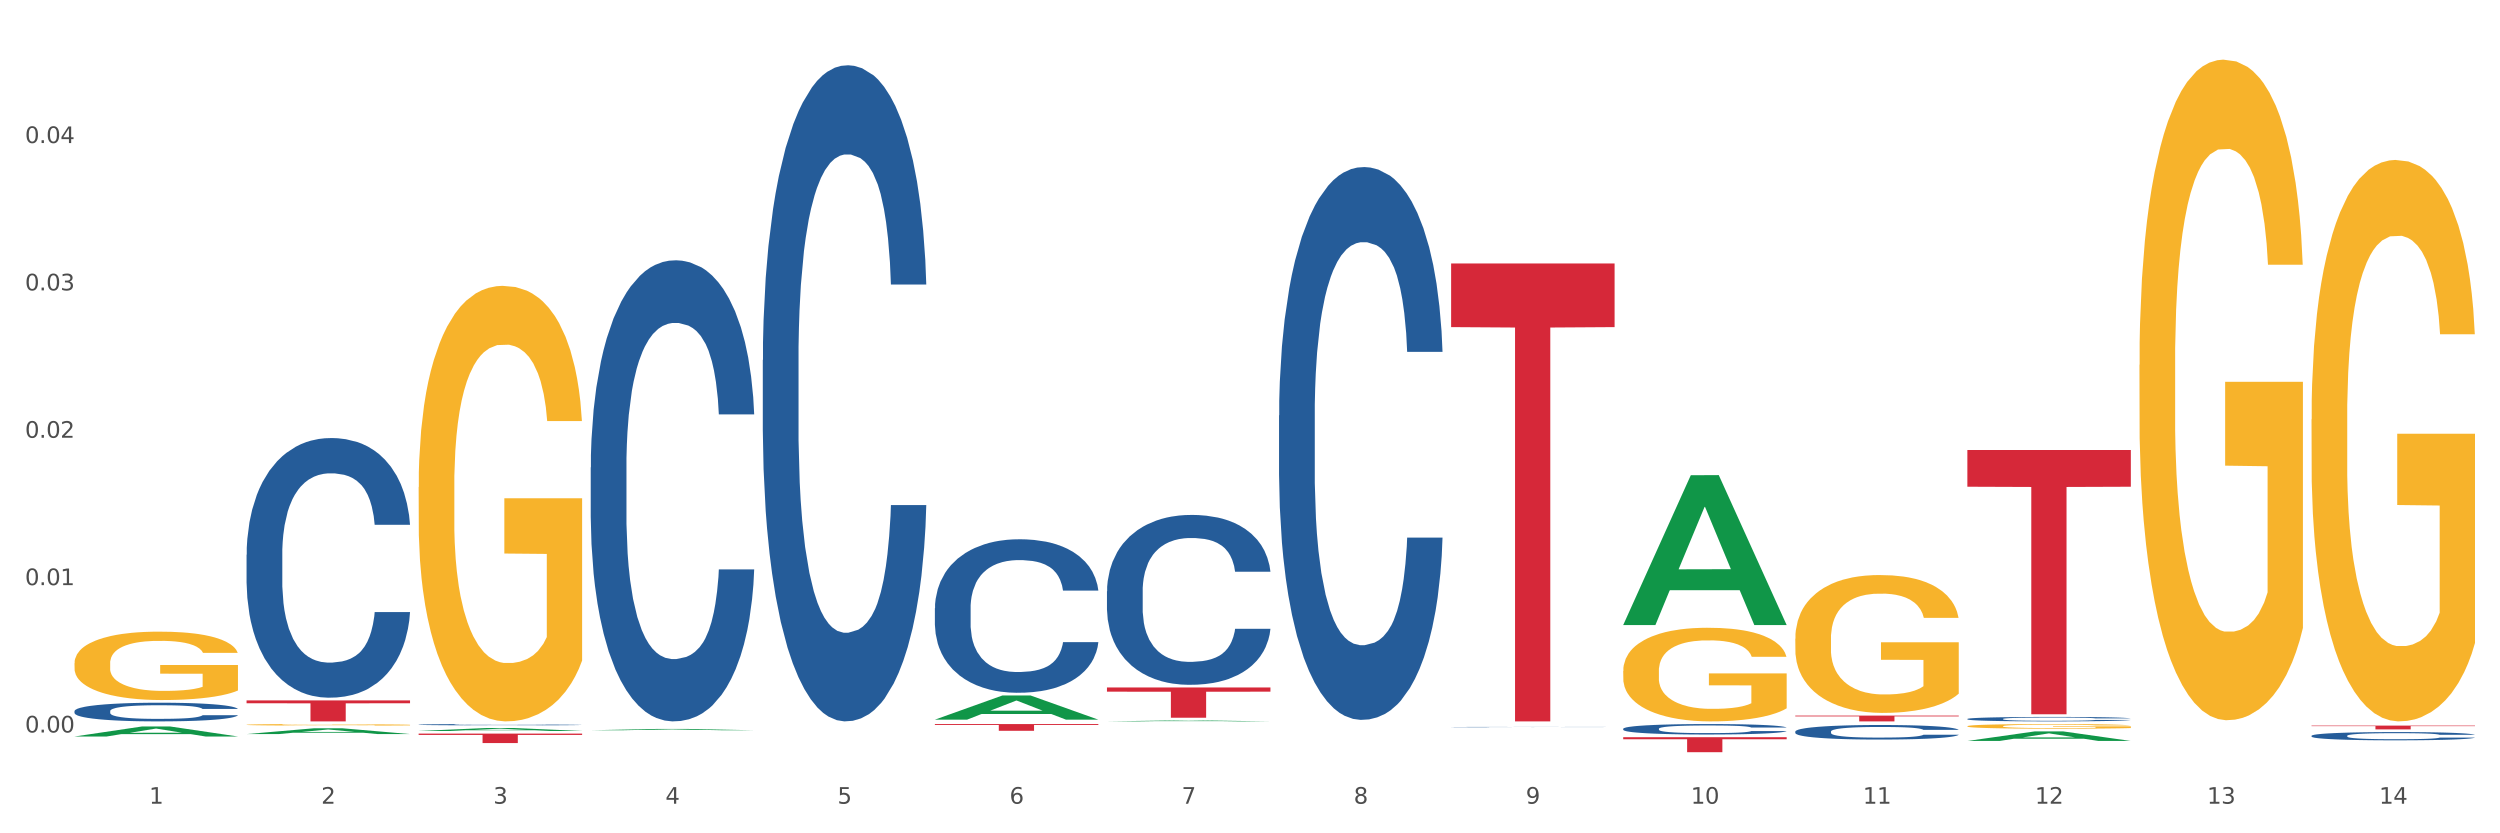
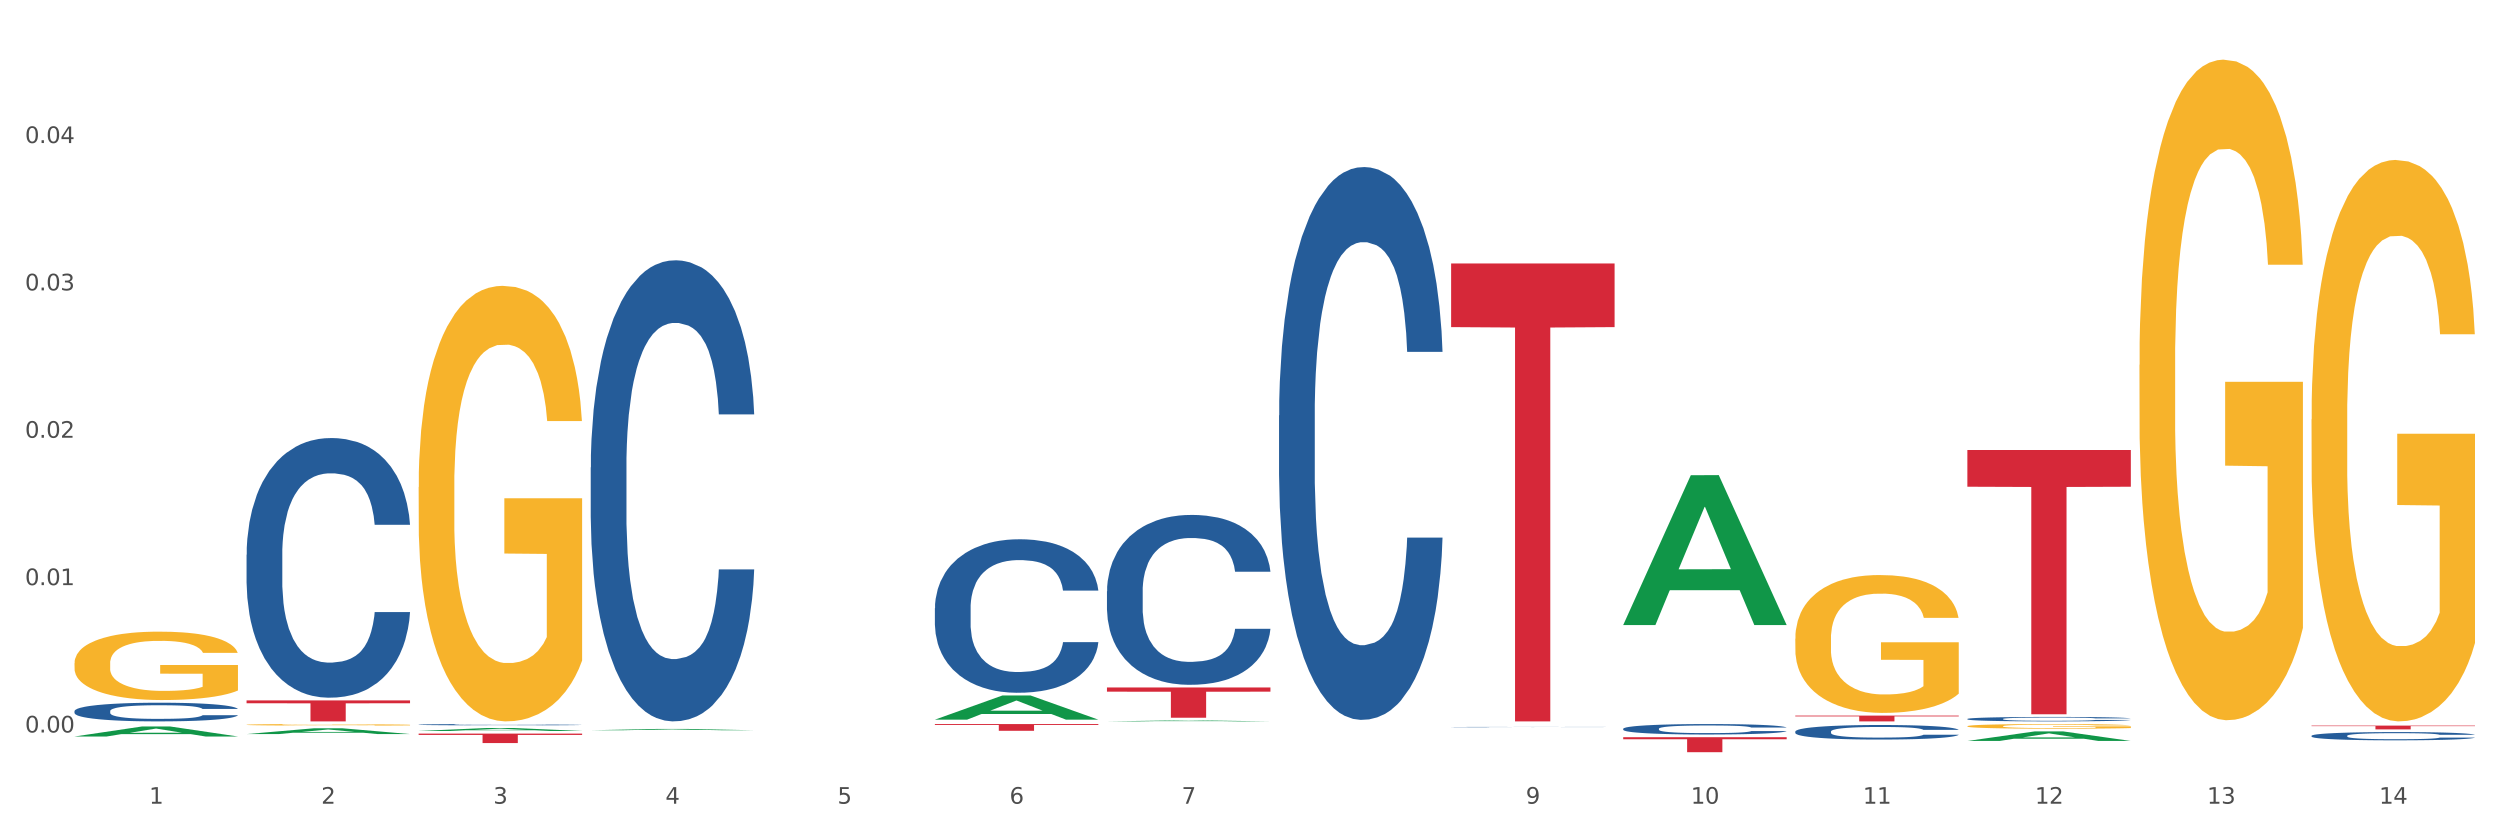
<svg xmlns="http://www.w3.org/2000/svg" xmlns:xlink="http://www.w3.org/1999/xlink" width="1080pt" height="360pt" viewBox="0 0 1080 360" version="1.1">
  <rect x="0" y="0" width="1080" height="360" fill="#333333" stroke="none" />
  <defs>
    <style type="text/css">*{stroke-linejoin: round; stroke-linecap: butt}</style>
  </defs>
  <g id="figure_1">
    <g id="patch_1">
      <path d="M 0 360  L 1080 360  L 1080 0  L 0 0  z " style="fill: #ffffff; stroke: #ffffff; stroke-linejoin: miter" />
    </g>
    <g id="axes_1">
      <g id="matplotlib.axis_1">
        <g id="xtick_1">
          <g id="text_1">
            <g style="fill: #4d4d4d" transform="translate(64.432 347.204) scale(0.096 -0.096)">
              <defs>
                <path id="DejaVuSans-31" d="M 794 531  L 1825 531  L 1825 4091  L 703 3866  L 703 4441  L 1819 4666  L 2450 4666  L 2450 531  L 3481 531  L 3481 0  L 794 0  L 794 531  z " transform="scale(0.016)" />
              </defs>
              <use xlink:href="#DejaVuSans-31" />
            </g>
          </g>
        </g>
        <g id="xtick_2">
          <g id="text_2">
            <g style="fill: #4d4d4d" transform="translate(138.771 347.204) scale(0.096 -0.096)">
              <defs>
                <path id="DejaVuSans-32" d="M 1228 531  L 3431 531  L 3431 0  L 469 0  L 469 531  Q 828 903 1448 1529  Q 2069 2156 2228 2338  Q 2531 2678 2651 2914  Q 2772 3150 2772 3378  Q 2772 3750 2511 3984  Q 2250 4219 1831 4219  Q 1534 4219 1204 4116  Q 875 4013 500 3803  L 500 4441  Q 881 4594 1212 4672  Q 1544 4750 1819 4750  Q 2544 4750 2975 4387  Q 3406 4025 3406 3419  Q 3406 3131 3298 2873  Q 3191 2616 2906 2266  Q 2828 2175 2409 1742  Q 1991 1309 1228 531  z " transform="scale(0.016)" />
              </defs>
              <use xlink:href="#DejaVuSans-32" />
            </g>
          </g>
        </g>
        <g id="xtick_3">
          <g id="text_3">
            <g style="fill: #4d4d4d" transform="translate(213.109 347.204) scale(0.096 -0.096)">
              <defs>
                <path id="DejaVuSans-33" d="M 2597 2516  Q 3050 2419 3304 2112  Q 3559 1806 3559 1356  Q 3559 666 3084 287  Q 2609 -91 1734 -91  Q 1441 -91 1130 -33  Q 819 25 488 141  L 488 750  Q 750 597 1062 519  Q 1375 441 1716 441  Q 2309 441 2620 675  Q 2931 909 2931 1356  Q 2931 1769 2642 2001  Q 2353 2234 1838 2234  L 1294 2234  L 1294 2753  L 1863 2753  Q 2328 2753 2575 2939  Q 2822 3125 2822 3475  Q 2822 3834 2567 4026  Q 2313 4219 1838 4219  Q 1578 4219 1281 4162  Q 984 4106 628 3988  L 628 4550  Q 988 4650 1302 4700  Q 1616 4750 1894 4750  Q 2613 4750 3031 4423  Q 3450 4097 3450 3541  Q 3450 3153 3228 2886  Q 3006 2619 2597 2516  z " transform="scale(0.016)" />
              </defs>
              <use xlink:href="#DejaVuSans-33" />
            </g>
          </g>
        </g>
        <g id="xtick_4">
          <g id="text_4">
            <g style="fill: #4d4d4d" transform="translate(287.448 347.204) scale(0.096 -0.096)">
              <defs>
                <path id="DejaVuSans-34" d="M 2419 4116  L 825 1625  L 2419 1625  L 2419 4116  z M 2253 4666  L 3047 4666  L 3047 1625  L 3713 1625  L 3713 1100  L 3047 1100  L 3047 0  L 2419 0  L 2419 1100  L 313 1100  L 313 1709  L 2253 4666  z " transform="scale(0.016)" />
              </defs>
              <use xlink:href="#DejaVuSans-34" />
            </g>
          </g>
        </g>
        <g id="xtick_5">
          <g id="text_5">
            <g style="fill: #4d4d4d" transform="translate(361.787 347.204) scale(0.096 -0.096)">
              <defs>
                <path id="DejaVuSans-35" d="M 691 4666  L 3169 4666  L 3169 4134  L 1269 4134  L 1269 2991  Q 1406 3038 1543 3061  Q 1681 3084 1819 3084  Q 2600 3084 3056 2656  Q 3513 2228 3513 1497  Q 3513 744 3044 326  Q 2575 -91 1722 -91  Q 1428 -91 1123 -41  Q 819 9 494 109  L 494 744  Q 775 591 1075 516  Q 1375 441 1709 441  Q 2250 441 2565 725  Q 2881 1009 2881 1497  Q 2881 1984 2565 2268  Q 2250 2553 1709 2553  Q 1456 2553 1204 2497  Q 953 2441 691 2322  L 691 4666  z " transform="scale(0.016)" />
              </defs>
              <use xlink:href="#DejaVuSans-35" />
            </g>
          </g>
        </g>
        <g id="xtick_6">
          <g id="text_6">
            <g style="fill: #4d4d4d" transform="translate(436.125 347.204) scale(0.096 -0.096)">
              <defs>
                <path id="DejaVuSans-36" d="M 2113 2584  Q 1688 2584 1439 2293  Q 1191 2003 1191 1497  Q 1191 994 1439 701  Q 1688 409 2113 409  Q 2538 409 2786 701  Q 3034 994 3034 1497  Q 3034 2003 2786 2293  Q 2538 2584 2113 2584  z M 3366 4563  L 3366 3988  Q 3128 4100 2886 4159  Q 2644 4219 2406 4219  Q 1781 4219 1451 3797  Q 1122 3375 1075 2522  Q 1259 2794 1537 2939  Q 1816 3084 2150 3084  Q 2853 3084 3261 2657  Q 3669 2231 3669 1497  Q 3669 778 3244 343  Q 2819 -91 2113 -91  Q 1303 -91 875 529  Q 447 1150 447 2328  Q 447 3434 972 4092  Q 1497 4750 2381 4750  Q 2619 4750 2861 4703  Q 3103 4656 3366 4563  z " transform="scale(0.016)" />
              </defs>
              <use xlink:href="#DejaVuSans-36" />
            </g>
          </g>
        </g>
        <g id="xtick_7">
          <g id="text_7">
            <g style="fill: #4d4d4d" transform="translate(510.464 347.204) scale(0.096 -0.096)">
              <defs>
                <path id="DejaVuSans-37" d="M 525 4666  L 3525 4666  L 3525 4397  L 1831 0  L 1172 0  L 2766 4134  L 525 4134  L 525 4666  z " transform="scale(0.016)" />
              </defs>
              <use xlink:href="#DejaVuSans-37" />
            </g>
          </g>
        </g>
        <g id="xtick_8">
          <g id="text_8">
            <g style="fill: #4d4d4d" transform="translate(584.803 347.204) scale(0.096 -0.096)">
              <defs>
-                 <path id="DejaVuSans-38" d="M 2034 2216  Q 1584 2216 1326 1975  Q 1069 1734 1069 1313  Q 1069 891 1326 650  Q 1584 409 2034 409  Q 2484 409 2743 651  Q 3003 894 3003 1313  Q 3003 1734 2745 1975  Q 2488 2216 2034 2216  z M 1403 2484  Q 997 2584 770 2862  Q 544 3141 544 3541  Q 544 4100 942 4425  Q 1341 4750 2034 4750  Q 2731 4750 3128 4425  Q 3525 4100 3525 3541  Q 3525 3141 3298 2862  Q 3072 2584 2669 2484  Q 3125 2378 3379 2068  Q 3634 1759 3634 1313  Q 3634 634 3220 271  Q 2806 -91 2034 -91  Q 1263 -91 848 271  Q 434 634 434 1313  Q 434 1759 690 2068  Q 947 2378 1403 2484  z M 1172 3481  Q 1172 3119 1398 2916  Q 1625 2713 2034 2713  Q 2441 2713 2670 2916  Q 2900 3119 2900 3481  Q 2900 3844 2670 4047  Q 2441 4250 2034 4250  Q 1625 4250 1398 4047  Q 1172 3844 1172 3481  z " transform="scale(0.016)" />
-               </defs>
+                 </defs>
              <use xlink:href="#DejaVuSans-38" />
            </g>
          </g>
        </g>
        <g id="xtick_9">
          <g id="text_9">
            <g style="fill: #4d4d4d" transform="translate(659.142 347.204) scale(0.096 -0.096)">
              <defs>
                <path id="DejaVuSans-39" d="M 703 97  L 703 672  Q 941 559 1184 500  Q 1428 441 1663 441  Q 2288 441 2617 861  Q 2947 1281 2994 2138  Q 2813 1869 2534 1725  Q 2256 1581 1919 1581  Q 1219 1581 811 2004  Q 403 2428 403 3163  Q 403 3881 828 4315  Q 1253 4750 1959 4750  Q 2769 4750 3195 4129  Q 3622 3509 3622 2328  Q 3622 1225 3098 567  Q 2575 -91 1691 -91  Q 1453 -91 1209 -44  Q 966 3 703 97  z M 1959 2075  Q 2384 2075 2632 2365  Q 2881 2656 2881 3163  Q 2881 3666 2632 3958  Q 2384 4250 1959 4250  Q 1534 4250 1286 3958  Q 1038 3666 1038 3163  Q 1038 2656 1286 2365  Q 1534 2075 1959 2075  z " transform="scale(0.016)" />
              </defs>
              <use xlink:href="#DejaVuSans-39" />
            </g>
          </g>
        </g>
        <g id="xtick_10">
          <g id="text_10">
            <g style="fill: #4d4d4d" transform="translate(730.426 347.204) scale(0.096 -0.096)">
              <defs>
                <path id="DejaVuSans-30" d="M 2034 4250  Q 1547 4250 1301 3770  Q 1056 3291 1056 2328  Q 1056 1369 1301 889  Q 1547 409 2034 409  Q 2525 409 2770 889  Q 3016 1369 3016 2328  Q 3016 3291 2770 3770  Q 2525 4250 2034 4250  z M 2034 4750  Q 2819 4750 3233 4129  Q 3647 3509 3647 2328  Q 3647 1150 3233 529  Q 2819 -91 2034 -91  Q 1250 -91 836 529  Q 422 1150 422 2328  Q 422 3509 836 4129  Q 1250 4750 2034 4750  z " transform="scale(0.016)" />
              </defs>
              <use xlink:href="#DejaVuSans-31" />
              <use xlink:href="#DejaVuSans-30" transform="translate(63.623 0)" />
            </g>
          </g>
        </g>
        <g id="xtick_11">
          <g id="text_11">
            <g style="fill: #4d4d4d" transform="translate(804.765 347.204) scale(0.096 -0.096)">
              <use xlink:href="#DejaVuSans-31" />
              <use xlink:href="#DejaVuSans-31" transform="translate(63.623 0)" />
            </g>
          </g>
        </g>
        <g id="xtick_12">
          <g id="text_12">
            <g style="fill: #4d4d4d" transform="translate(879.104 347.204) scale(0.096 -0.096)">
              <use xlink:href="#DejaVuSans-31" />
              <use xlink:href="#DejaVuSans-32" transform="translate(63.623 0)" />
            </g>
          </g>
        </g>
        <g id="xtick_13">
          <g id="text_13">
            <g style="fill: #4d4d4d" transform="translate(953.442 347.204) scale(0.096 -0.096)">
              <use xlink:href="#DejaVuSans-31" />
              <use xlink:href="#DejaVuSans-33" transform="translate(63.623 0)" />
            </g>
          </g>
        </g>
        <g id="xtick_14">
          <g id="text_14">
            <g style="fill: #4d4d4d" transform="translate(1027.781 347.204) scale(0.096 -0.096)">
              <use xlink:href="#DejaVuSans-31" />
              <use xlink:href="#DejaVuSans-34" transform="translate(63.623 0)" />
            </g>
          </g>
        </g>
        <g id="xtick_15" />
        <g id="xtick_16" />
        <g id="xtick_17" />
        <g id="xtick_18" />
        <g id="xtick_19" />
        <g id="xtick_20" />
        <g id="xtick_21" />
        <g id="xtick_22" />
        <g id="xtick_23" />
        <g id="xtick_24" />
        <g id="xtick_25" />
        <g id="xtick_26" />
        <g id="xtick_27" />
      </g>
      <g id="matplotlib.axis_2">
        <g id="ytick_1">
          <g id="text_15">
            <g style="fill: #4d4d4d" transform="translate(10.8 316.436) scale(0.096 -0.096)">
              <defs>
                <path id="DejaVuSans-2e" d="M 684 794  L 1344 794  L 1344 0  L 684 0  L 684 794  z " transform="scale(0.016)" />
              </defs>
              <use xlink:href="#DejaVuSans-30" />
              <use xlink:href="#DejaVuSans-2e" transform="translate(63.623 0)" />
              <use xlink:href="#DejaVuSans-30" transform="translate(95.41 0)" />
              <use xlink:href="#DejaVuSans-30" transform="translate(159.033 0)" />
            </g>
          </g>
        </g>
        <g id="ytick_2">
          <g id="text_16">
            <g style="fill: #4d4d4d" transform="translate(10.8 252.775) scale(0.096 -0.096)">
              <use xlink:href="#DejaVuSans-30" />
              <use xlink:href="#DejaVuSans-2e" transform="translate(63.623 0)" />
              <use xlink:href="#DejaVuSans-30" transform="translate(95.41 0)" />
              <use xlink:href="#DejaVuSans-31" transform="translate(159.033 0)" />
            </g>
          </g>
        </g>
        <g id="ytick_3">
          <g id="text_17">
            <g style="fill: #4d4d4d" transform="translate(10.8 189.114) scale(0.096 -0.096)">
              <use xlink:href="#DejaVuSans-30" />
              <use xlink:href="#DejaVuSans-2e" transform="translate(63.623 0)" />
              <use xlink:href="#DejaVuSans-30" transform="translate(95.41 0)" />
              <use xlink:href="#DejaVuSans-32" transform="translate(159.033 0)" />
            </g>
          </g>
        </g>
        <g id="ytick_4">
          <g id="text_18">
            <g style="fill: #4d4d4d" transform="translate(10.8 125.452) scale(0.096 -0.096)">
              <use xlink:href="#DejaVuSans-30" />
              <use xlink:href="#DejaVuSans-2e" transform="translate(63.623 0)" />
              <use xlink:href="#DejaVuSans-30" transform="translate(95.41 0)" />
              <use xlink:href="#DejaVuSans-33" transform="translate(159.033 0)" />
            </g>
          </g>
        </g>
        <g id="ytick_5">
          <g id="text_19">
            <g style="fill: #4d4d4d" transform="translate(10.8 61.791) scale(0.096 -0.096)">
              <use xlink:href="#DejaVuSans-30" />
              <use xlink:href="#DejaVuSans-2e" transform="translate(63.623 0)" />
              <use xlink:href="#DejaVuSans-30" transform="translate(95.41 0)" />
              <use xlink:href="#DejaVuSans-34" transform="translate(159.033 0)" />
            </g>
          </g>
        </g>
        <g id="ytick_6" />
        <g id="ytick_7" />
        <g id="ytick_8" />
        <g id="ytick_9" />
        <g id="ytick_10" />
      </g>
      <g id="PolyCollection_1">
        <path d="M 32.175 318.16  L 32.248 318.156  L 61.37 313.835  L 73.456 313.831  L 102.797 318.168  L 88.818 318.168  L 82.484 317.158  L 52.415 317.158  L 52.197 317.175  L 46.081 318.168  L 32.175 318.168  L 32.175 318.16  L 56.201 316.556  L 78.698 316.552  L 67.559 314.756  L 67.413 314.748  L 67.267 314.76  L 56.128 316.552  L 56.201 316.556  L 32.175 318.16  z " clip-path="url(#pad06b671bf)" style="fill: #109648" />
        <path d="M 775.562 309.127  L 846.184 309.127  L 846.184 309.476  L 818.404 309.479  L 818.404 311.64  L 803.175 311.64  L 803.175 309.479  L 775.562 309.476  L 775.562 309.129  L 775.562 309.127  z " clip-path="url(#pad06b671bf)" style="fill: #d62839" />
        <path d="M 701.223 318.458  L 771.845 318.458  L 771.845 319.36  L 744.065 319.366  L 744.065 324.95  L 728.836 324.95  L 728.836 319.366  L 701.223 319.36  L 701.223 318.464  L 701.223 318.458  z " clip-path="url(#pad06b671bf)" style="fill: #d62839" />
        <path d="M 626.885 113.818  L 697.506 113.818  L 697.506 141.309  L 669.726 141.494  L 669.726 311.64  L 654.497 311.64  L 654.497 141.494  L 626.885 141.309  L 626.885 114.004  L 626.885 113.818  z " clip-path="url(#pad06b671bf)" style="fill: #d62839" />
        <path d="M 478.207 296.993  L 548.829 296.993  L 548.829 298.811  L 521.049 298.823  L 521.049 310.07  L 505.82 310.07  L 505.82 298.823  L 478.207 298.811  L 478.207 297.006  L 478.207 296.993  z " clip-path="url(#pad06b671bf)" style="fill: #d62839" />
        <path d="M 403.869 312.789  L 474.49 312.789  L 474.49 313.193  L 446.71 313.196  L 446.71 315.702  L 431.481 315.702  L 431.481 313.196  L 403.869 313.193  L 403.869 312.791  L 403.869 312.789  z " clip-path="url(#pad06b671bf)" style="fill: #d62839" />
        <path d="M 180.852 316.929  L 251.474 316.929  L 251.474 317.494  L 223.694 317.498  L 223.694 320.995  L 208.465 320.995  L 208.465 317.498  L 180.852 317.494  L 180.852 316.933  L 180.852 316.929  z " clip-path="url(#pad06b671bf)" style="fill: #d62839" />
        <path d="M 32.175 286.525  L 32.258 286.498  L 32.258 285.527  L 32.425 284.69  L 33.259 282.666  L 34.51 280.992  L 35.427 280.102  L 36.344 279.373  L 37.428 278.644  L 38.762 277.888  L 41.18 276.782  L 42.681 276.215  L 44.515 275.621  L 47.85 274.758  L 50.268 274.272  L 52.77 273.867  L 56.855 273.381  L 59.523 273.165  L 62.358 273.003  L 65.777 272.895  L 68.361 272.868  L 74.031 272.949  L 78.867 273.192  L 81.202 273.381  L 84.203 273.705  L 85.788 273.921  L 88.372 274.353  L 91.04 274.92  L 92.875 275.405  L 95.626 276.323  L 97.711 277.241  L 99.628 278.374  L 100.629 279.157  L 101.379 279.886  L 102.046 280.722  L 102.713 282.045  L 87.705 282.045  L 87.122 281.1  L 86.204 280.21  L 84.87 279.346  L 83.703 278.806  L 81.702 278.131  L 79.868 277.7  L 77.95 277.376  L 75.615 277.106  L 73.781 276.971  L 71.196 276.863  L 66.11 276.89  L 62.692 277.106  L 60.357 277.376  L 58.856 277.619  L 57.522 277.888  L 56.021 278.266  L 54.27 278.833  L 53.02 279.346  L 51.769 279.994  L 50.768 280.641  L 49.851 281.397  L 49.101 282.207  L 48.517 283.044  L 48.017 284.069  L 47.6 285.77  L 47.6 289.467  L 47.767 290.304  L 48.184 291.411  L 48.684 292.247  L 49.518 293.246  L 50.268 293.921  L 51.686 294.892  L 53.27 295.702  L 54.52 296.215  L 55.771 296.647  L 57.939 297.24  L 60.357 297.726  L 62.441 298.023  L 65.276 298.293  L 67.194 298.401  L 68.862 298.455  L 72.947 298.455  L 75.865 298.374  L 79.117 298.185  L 81.619 297.942  L 83.703 297.645  L 86.038 297.159  L 87.538 296.701  L 87.538 291.06  L 69.195 291.033  L 69.195 287.281  L 102.797 287.281  L 102.797 298.293  L 101.379 298.86  L 99.795 299.373  L 98.128 299.831  L 95.626 300.398  L 92.625 300.938  L 89.956 301.316  L 87.122 301.64  L 83.786 301.937  L 79.451 302.207  L 76.783 302.314  L 73.447 302.395  L 69.529 302.422  L 66.11 302.368  L 62.775 302.234  L 59.273 301.991  L 55.855 301.64  L 53.27 301.289  L 50.685 300.857  L 47.934 300.29  L 45.766 299.75  L 44.098 299.265  L 42.264 298.644  L 40.263 297.834  L 38.762 297.105  L 37.428 296.35  L 36.01 295.378  L 35.01 294.541  L 34.009 293.489  L 33.426 292.706  L 32.759 291.491  L 32.258 289.791  L 32.175 286.525  z " clip-path="url(#pad06b671bf)" style="fill: #f7b32b" />
        <path d="M 106.514 302.558  L 177.135 302.558  L 177.135 303.82  L 149.355 303.829  L 149.355 311.64  L 134.126 311.64  L 134.126 303.829  L 106.514 303.82  L 106.514 302.567  L 106.514 302.558  z " clip-path="url(#pad06b671bf)" style="fill: #d62839" />
        <path d="M 32.175 307.196  L 32.258 307.189  L 32.258 306.983  L 32.509 306.703  L 33.427 306.187  L 34.596 305.796  L 36.599 305.339  L 37.684 305.148  L 39.104 304.934  L 42.025 304.588  L 45.364 304.293  L 47.702 304.131  L 49.455 304.027  L 53.378 303.843  L 55.632 303.762  L 57.969 303.696  L 59.973 303.652  L 63.312 303.6  L 65.983 303.578  L 69.072 303.571  L 71.66 303.578  L 75.082 303.607  L 80.091 303.696  L 82.011 303.747  L 84.599 303.836  L 87.27 303.954  L 89.44 304.072  L 91.945 304.241  L 94.533 304.462  L 97.037 304.742  L 98.79 305  L 100.209 305.273  L 101.461 305.605  L 102.379 305.966  L 102.797 306.268  L 87.52 306.268  L 87.103 305.995  L 86.268 305.7  L 85.434 305.501  L 84.515 305.339  L 83.096 305.155  L 81.844 305.037  L 79.757 304.897  L 77.837 304.809  L 76.251 304.757  L 74.331 304.713  L 70.241 304.669  L 67.319 304.669  L 65.482 304.683  L 63.229 304.72  L 61.309 304.772  L 59.055 304.86  L 57.302 304.956  L 55.549 305.081  L 54.547 305.17  L 53.044 305.332  L 52.043 305.465  L 50.707 305.693  L 49.956 305.855  L 48.62 306.275  L 48.036 306.585  L 47.785 306.799  L 47.618 307.034  L 47.618 308.184  L 48.119 308.7  L 48.537 308.921  L 49.204 309.172  L 50.457 309.496  L 52.293 309.813  L 54.213 310.041  L 55.799 310.181  L 57.302 310.284  L 58.804 310.365  L 60.641 310.439  L 62.143 310.483  L 64.397 310.528  L 67.069 310.55  L 69.155 310.55  L 73.413 310.513  L 75.333 310.476  L 77.169 310.424  L 79.173 310.343  L 80.759 310.255  L 81.677 310.189  L 83.18 310.049  L 84.348 309.901  L 85.35 309.732  L 86.018 309.584  L 86.769 309.363  L 87.353 309.113  L 87.52 308.98  L 102.797 308.98  L 102.463 309.245  L 101.879 309.503  L 100.71 309.85  L 99.792 310.049  L 98.372 310.292  L 96.87 310.498  L 94.783 310.727  L 92.863 310.896  L 90.86 311.043  L 88.689 311.176  L 84.766 311.36  L 83.347 311.412  L 80.341 311.5  L 78.004 311.552  L 74.581 311.604  L 71.075 311.633  L 67.402 311.64  L 64.147 311.626  L 60.557 311.581  L 58.303 311.537  L 55.799 311.471  L 52.877 311.368  L 50.123 311.242  L 47.535 311.095  L 45.114 310.926  L 42.86 310.734  L 39.938 310.417  L 37.768 310.107  L 36.182 309.82  L 35.097 309.577  L 34.011 309.267  L 33.427 309.054  L 32.509 308.538  L 32.175 308.059  L 32.175 307.196  z " clip-path="url(#pad06b671bf)" style="fill: #255c99" />
        <path d="M 106.514 239.635  L 106.597 239.533  L 106.597 236.664  L 106.848 232.771  L 107.766 225.6  L 108.935 220.171  L 110.938 213.819  L 112.023 211.155  L 113.442 208.184  L 116.364 203.37  L 119.703 199.272  L 122.04 197.018  L 123.794 195.584  L 127.717 193.022  L 129.971 191.896  L 132.308 190.974  L 134.312 190.359  L 137.651 189.642  L 140.322 189.334  L 143.411 189.232  L 145.998 189.334  L 149.421 189.744  L 154.43 190.974  L 156.35 191.691  L 158.937 192.92  L 161.609 194.559  L 163.779 196.198  L 166.283 198.555  L 168.871 201.628  L 171.376 205.521  L 173.129 209.106  L 174.548 212.897  L 175.8 217.507  L 176.718 222.527  L 177.135 226.727  L 161.859 226.727  L 161.442 222.937  L 160.607 218.839  L 159.772 216.073  L 158.854 213.819  L 157.435 211.258  L 156.183 209.619  L 154.096 207.672  L 152.176 206.443  L 150.59 205.726  L 148.67 205.111  L 144.579 204.496  L 141.658 204.496  L 139.821 204.701  L 137.567 205.214  L 135.647 205.931  L 133.393 207.16  L 131.64 208.492  L 129.887 210.233  L 128.886 211.463  L 127.383 213.717  L 126.381 215.561  L 125.046 218.736  L 124.294 220.99  L 122.959 226.83  L 122.374 231.132  L 122.124 234.103  L 121.957 237.381  L 121.957 253.363  L 122.458 260.534  L 122.875 263.608  L 123.543 267.091  L 124.795 271.598  L 126.632 276.004  L 128.552 279.179  L 130.138 281.126  L 131.64 282.56  L 133.143 283.687  L 134.979 284.711  L 136.482 285.326  L 138.736 285.941  L 141.407 286.248  L 143.494 286.248  L 147.751 285.736  L 149.671 285.224  L 151.508 284.507  L 153.511 283.38  L 155.097 282.15  L 156.016 281.228  L 157.518 279.282  L 158.687 277.233  L 159.689 274.877  L 160.357 272.828  L 161.108 269.754  L 161.692 266.271  L 161.859 264.427  L 177.135 264.427  L 176.802 268.115  L 176.217 271.701  L 175.049 276.516  L 174.13 279.282  L 172.711 282.663  L 171.209 285.531  L 169.122 288.707  L 167.202 291.063  L 165.198 293.112  L 163.028 294.956  L 159.104 297.517  L 157.685 298.234  L 154.68 299.464  L 152.343 300.181  L 148.92 300.898  L 145.414 301.308  L 141.741 301.41  L 138.486 301.205  L 134.896 300.591  L 132.642 299.976  L 130.138 299.054  L 127.216 297.62  L 124.461 295.878  L 121.874 293.829  L 119.453 291.473  L 117.199 288.809  L 114.277 284.404  L 112.107 280.101  L 110.521 276.106  L 109.435 272.725  L 108.35 268.423  L 107.766 265.452  L 106.848 258.28  L 106.514 251.621  L 106.514 239.635  z " clip-path="url(#pad06b671bf)" style="fill: #255c99" />
        <path d="M 180.852 313.042  L 180.936 313.042  L 180.936 313.027  L 181.186 313.008  L 182.105 312.971  L 183.273 312.944  L 185.277 312.912  L 186.362 312.899  L 187.781 312.884  L 190.703 312.86  L 194.042 312.839  L 196.379 312.828  L 198.132 312.82  L 202.056 312.808  L 204.31 312.802  L 206.647 312.797  L 208.65 312.794  L 211.989 312.791  L 214.661 312.789  L 217.749 312.789  L 220.337 312.789  L 223.76 312.791  L 228.768 312.797  L 230.688 312.801  L 233.276 312.807  L 235.947 312.815  L 238.118 312.824  L 240.622 312.835  L 243.21 312.851  L 245.714 312.87  L 247.467 312.889  L 248.886 312.908  L 250.139 312.931  L 251.057 312.956  L 251.474 312.977  L 236.198 312.977  L 235.78 312.958  L 234.946 312.937  L 234.111 312.924  L 233.193 312.912  L 231.774 312.899  L 230.521 312.891  L 228.434 312.881  L 226.514 312.875  L 224.928 312.871  L 223.008 312.868  L 218.918 312.865  L 215.996 312.865  L 214.16 312.866  L 211.906 312.869  L 209.986 312.873  L 207.732 312.879  L 205.979 312.885  L 204.226 312.894  L 203.224 312.9  L 201.722 312.912  L 200.72 312.921  L 199.384 312.937  L 198.633 312.948  L 197.297 312.978  L 196.713 312.999  L 196.463 313.014  L 196.296 313.031  L 196.296 313.111  L 196.797 313.147  L 197.214 313.163  L 197.882 313.18  L 199.134 313.203  L 200.97 313.225  L 202.89 313.241  L 204.476 313.251  L 205.979 313.258  L 207.482 313.264  L 209.318 313.269  L 210.821 313.272  L 213.075 313.275  L 215.746 313.277  L 217.833 313.277  L 222.09 313.274  L 224.01 313.271  L 225.847 313.268  L 227.85 313.262  L 229.436 313.256  L 230.354 313.251  L 231.857 313.242  L 233.026 313.231  L 234.027 313.219  L 234.695 313.209  L 235.447 313.194  L 236.031 313.176  L 236.198 313.167  L 251.474 313.167  L 251.14 313.185  L 250.556 313.203  L 249.387 313.228  L 248.469 313.242  L 247.05 313.259  L 245.547 313.273  L 243.46 313.289  L 241.54 313.301  L 239.537 313.311  L 237.367 313.32  L 233.443 313.333  L 232.024 313.337  L 229.019 313.343  L 226.681 313.347  L 223.259 313.35  L 219.753 313.352  L 216.08 313.353  L 212.824 313.352  L 209.235 313.349  L 206.981 313.346  L 204.476 313.341  L 201.555 313.334  L 198.8 313.325  L 196.212 313.315  L 193.791 313.303  L 191.538 313.29  L 188.616 313.267  L 186.445 313.246  L 184.859 313.226  L 183.774 313.209  L 182.689 313.187  L 182.105 313.172  L 181.186 313.136  L 180.852 313.102  L 180.852 313.042  z " clip-path="url(#pad06b671bf)" style="fill: #255c99" />
        <path d="M 255.191 201.945  L 255.275 201.763  L 255.275 196.67  L 255.525 189.757  L 256.443 177.023  L 257.612 167.381  L 259.615 156.102  L 260.701 151.372  L 262.12 146.097  L 265.041 137.547  L 268.381 130.27  L 270.718 126.268  L 272.471 123.721  L 276.394 119.173  L 278.648 117.172  L 280.986 115.535  L 282.989 114.444  L 286.328 113.17  L 288.999 112.624  L 292.088 112.442  L 294.676 112.624  L 298.098 113.352  L 303.107 115.535  L 305.027 116.808  L 307.615 118.991  L 310.286 121.902  L 312.457 124.813  L 314.961 128.997  L 317.549 134.454  L 320.053 141.367  L 321.806 147.734  L 323.225 154.465  L 324.477 162.651  L 325.396 171.565  L 325.813 179.024  L 310.537 179.024  L 310.119 172.293  L 309.284 165.016  L 308.45 160.104  L 307.531 156.102  L 306.112 151.554  L 304.86 148.644  L 302.773 145.187  L 300.853 143.004  L 299.267 141.731  L 297.347 140.639  L 293.257 139.548  L 290.335 139.548  L 288.499 139.912  L 286.245 140.821  L 284.325 142.095  L 282.071 144.278  L 280.318 146.643  L 278.565 149.735  L 277.563 151.918  L 276.06 155.92  L 275.059 159.195  L 273.723 164.834  L 272.972 168.836  L 271.636 179.206  L 271.052 186.846  L 270.801 192.122  L 270.634 197.943  L 270.634 226.322  L 271.135 239.056  L 271.553 244.513  L 272.22 250.699  L 273.473 258.703  L 275.309 266.525  L 277.229 272.165  L 278.815 275.621  L 280.318 278.168  L 281.82 280.169  L 283.657 281.988  L 285.159 283.08  L 287.413 284.171  L 290.085 284.717  L 292.172 284.717  L 296.429 283.807  L 298.349 282.898  L 300.185 281.624  L 302.189 279.623  L 303.775 277.44  L 304.693 275.803  L 306.196 272.347  L 307.364 268.708  L 308.366 264.524  L 309.034 260.886  L 309.785 255.428  L 310.37 249.243  L 310.537 245.969  L 325.813 245.969  L 325.479 252.518  L 324.895 258.885  L 323.726 267.435  L 322.808 272.347  L 321.389 278.35  L 319.886 283.443  L 317.799 289.083  L 315.879 293.267  L 313.876 296.905  L 311.705 300.18  L 307.782 304.728  L 306.363 306.001  L 303.358 308.184  L 301.02 309.457  L 297.598 310.731  L 294.092 311.458  L 290.419 311.64  L 287.163 311.277  L 283.573 310.185  L 281.32 309.094  L 278.815 307.456  L 275.893 304.91  L 273.139 301.817  L 270.551 298.179  L 268.13 293.995  L 265.876 289.265  L 262.955 281.442  L 260.784 273.802  L 259.198 266.707  L 258.113 260.704  L 257.028 253.063  L 256.443 247.788  L 255.525 235.054  L 255.191 223.229  L 255.191 201.945  z " clip-path="url(#pad06b671bf)" style="fill: #255c99" />
        <path d="M 998.578 317.855  L 998.662 317.852  L 998.662 317.76  L 998.912 317.636  L 999.83 317.408  L 1000.999 317.235  L 1003.003 317.033  L 1004.088 316.948  L 1005.507 316.854  L 1008.429 316.7  L 1011.768 316.57  L 1014.105 316.498  L 1015.858 316.452  L 1019.781 316.371  L 1022.035 316.335  L 1024.373 316.306  L 1026.376 316.286  L 1029.715 316.263  L 1032.387 316.254  L 1035.475 316.25  L 1038.063 316.254  L 1041.486 316.267  L 1046.494 316.306  L 1048.414 316.329  L 1051.002 316.368  L 1053.673 316.42  L 1055.844 316.472  L 1058.348 316.547  L 1060.936 316.645  L 1063.44 316.769  L 1065.193 316.883  L 1066.612 317.004  L 1067.864 317.15  L 1068.783 317.31  L 1069.2 317.444  L 1053.924 317.444  L 1053.506 317.323  L 1052.671 317.193  L 1051.837 317.105  L 1050.918 317.033  L 1049.499 316.951  L 1048.247 316.899  L 1046.16 316.837  L 1044.24 316.798  L 1042.654 316.775  L 1040.734 316.756  L 1036.644 316.736  L 1033.722 316.736  L 1031.886 316.743  L 1029.632 316.759  L 1027.712 316.782  L 1025.458 316.821  L 1023.705 316.863  L 1021.952 316.919  L 1020.95 316.958  L 1019.448 317.03  L 1018.446 317.088  L 1017.11 317.19  L 1016.359 317.261  L 1015.023 317.447  L 1014.439 317.584  L 1014.188 317.679  L 1014.022 317.783  L 1014.022 318.292  L 1014.522 318.52  L 1014.94 318.618  L 1015.608 318.729  L 1016.86 318.872  L 1018.696 319.013  L 1020.616 319.114  L 1022.202 319.176  L 1023.705 319.221  L 1025.207 319.257  L 1027.044 319.29  L 1028.547 319.309  L 1030.8 319.329  L 1033.472 319.339  L 1035.559 319.339  L 1039.816 319.322  L 1041.736 319.306  L 1043.572 319.283  L 1045.576 319.247  L 1047.162 319.208  L 1048.08 319.179  L 1049.583 319.117  L 1050.752 319.052  L 1051.753 318.977  L 1052.421 318.912  L 1053.172 318.814  L 1053.757 318.703  L 1053.924 318.644  L 1069.2 318.644  L 1068.866 318.761  L 1068.282 318.876  L 1067.113 319.029  L 1066.195 319.117  L 1064.776 319.225  L 1063.273 319.316  L 1061.186 319.417  L 1059.266 319.492  L 1057.263 319.557  L 1055.092 319.616  L 1051.169 319.697  L 1049.75 319.72  L 1046.745 319.759  L 1044.407 319.782  L 1040.985 319.805  L 1037.479 319.818  L 1033.806 319.821  L 1030.55 319.815  L 1026.96 319.795  L 1024.707 319.776  L 1022.202 319.746  L 1019.281 319.701  L 1016.526 319.645  L 1013.938 319.58  L 1011.517 319.505  L 1009.263 319.42  L 1006.342 319.28  L 1004.171 319.143  L 1002.585 319.016  L 1001.5 318.908  L 1000.415 318.771  L 999.83 318.677  L 998.912 318.448  L 998.578 318.236  L 998.578 317.855  z " clip-path="url(#pad06b671bf)" style="fill: #255c99" />
-         <path d="M 849.901 310.579  L 849.984 310.578  L 849.984 310.528  L 850.235 310.461  L 851.153 310.338  L 852.322 310.245  L 854.325 310.136  L 855.41 310.09  L 856.829 310.039  L 859.751 309.956  L 863.09 309.886  L 865.428 309.847  L 867.181 309.823  L 871.104 309.779  L 873.358 309.759  L 875.695 309.743  L 877.699 309.733  L 881.038 309.721  L 883.709 309.715  L 886.798 309.713  L 889.386 309.715  L 892.808 309.722  L 897.817 309.743  L 899.737 309.756  L 902.325 309.777  L 904.996 309.805  L 907.166 309.833  L 909.671 309.874  L 912.258 309.926  L 914.763 309.993  L 916.516 310.055  L 917.935 310.12  L 919.187 310.199  L 920.105 310.285  L 920.523 310.358  L 905.246 310.358  L 904.829 310.292  L 903.994 310.222  L 903.159 310.175  L 902.241 310.136  L 900.822 310.092  L 899.57 310.064  L 897.483 310.03  L 895.563 310.009  L 893.977 309.997  L 892.057 309.986  L 887.966 309.976  L 885.045 309.976  L 883.208 309.979  L 880.954 309.988  L 879.034 310  L 876.78 310.021  L 875.027 310.044  L 873.274 310.074  L 872.273 310.095  L 870.77 310.134  L 869.768 310.166  L 868.433 310.22  L 867.681 310.259  L 866.346 310.359  L 865.761 310.433  L 865.511 310.484  L 865.344 310.541  L 865.344 310.815  L 865.845 310.938  L 866.262 310.991  L 866.93 311.051  L 868.182 311.128  L 870.019 311.204  L 871.939 311.259  L 873.525 311.292  L 875.027 311.317  L 876.53 311.336  L 878.367 311.354  L 879.869 311.364  L 882.123 311.375  L 884.794 311.38  L 886.881 311.38  L 891.139 311.371  L 893.059 311.362  L 894.895 311.35  L 896.899 311.331  L 898.485 311.31  L 899.403 311.294  L 900.905 311.26  L 902.074 311.225  L 903.076 311.185  L 903.744 311.149  L 904.495 311.097  L 905.079 311.037  L 905.246 311.005  L 920.523 311.005  L 920.189 311.068  L 919.604 311.13  L 918.436 311.213  L 917.517 311.26  L 916.098 311.318  L 914.596 311.368  L 912.509 311.422  L 910.589 311.463  L 908.585 311.498  L 906.415 311.53  L 902.491 311.574  L 901.072 311.586  L 898.067 311.607  L 895.73 311.619  L 892.307 311.632  L 888.801 311.639  L 885.128 311.64  L 881.873 311.637  L 878.283 311.626  L 876.029 311.616  L 873.525 311.6  L 870.603 311.575  L 867.848 311.545  L 865.261 311.51  L 862.84 311.47  L 860.586 311.424  L 857.664 311.348  L 855.494 311.274  L 853.908 311.206  L 852.823 311.148  L 851.737 311.074  L 851.153 311.023  L 850.235 310.9  L 849.901 310.785  L 849.901 310.579  z " clip-path="url(#pad06b671bf)" style="fill: #255c99" />
+         <path d="M 849.901 310.579  L 849.984 310.578  L 849.984 310.528  L 850.235 310.461  L 851.153 310.338  L 852.322 310.245  L 854.325 310.136  L 855.41 310.09  L 856.829 310.039  L 859.751 309.956  L 863.09 309.886  L 865.428 309.847  L 867.181 309.823  L 871.104 309.779  L 873.358 309.759  L 875.695 309.743  L 877.699 309.733  L 881.038 309.721  L 883.709 309.715  L 886.798 309.713  L 889.386 309.715  L 892.808 309.722  L 897.817 309.743  L 899.737 309.756  L 902.325 309.777  L 904.996 309.805  L 907.166 309.833  L 909.671 309.874  L 912.258 309.926  L 914.763 309.993  L 916.516 310.055  L 917.935 310.12  L 919.187 310.199  L 920.105 310.285  L 920.523 310.358  L 905.246 310.358  L 904.829 310.292  L 903.994 310.222  L 903.159 310.175  L 902.241 310.136  L 900.822 310.092  L 899.57 310.064  L 897.483 310.03  L 895.563 310.009  L 893.977 309.997  L 892.057 309.986  L 887.966 309.976  L 885.045 309.976  L 883.208 309.979  L 880.954 309.988  L 879.034 310  L 876.78 310.021  L 875.027 310.044  L 873.274 310.074  L 872.273 310.095  L 870.77 310.134  L 869.768 310.166  L 868.433 310.22  L 867.681 310.259  L 866.346 310.359  L 865.761 310.433  L 865.511 310.484  L 865.344 310.541  L 865.344 310.815  L 865.845 310.938  L 866.262 310.991  L 866.93 311.051  L 868.182 311.128  L 870.019 311.204  L 871.939 311.259  L 873.525 311.292  L 875.027 311.317  L 878.367 311.354  L 879.869 311.364  L 882.123 311.375  L 884.794 311.38  L 886.881 311.38  L 891.139 311.371  L 893.059 311.362  L 894.895 311.35  L 896.899 311.331  L 898.485 311.31  L 899.403 311.294  L 900.905 311.26  L 902.074 311.225  L 903.076 311.185  L 903.744 311.149  L 904.495 311.097  L 905.079 311.037  L 905.246 311.005  L 920.523 311.005  L 920.189 311.068  L 919.604 311.13  L 918.436 311.213  L 917.517 311.26  L 916.098 311.318  L 914.596 311.368  L 912.509 311.422  L 910.589 311.463  L 908.585 311.498  L 906.415 311.53  L 902.491 311.574  L 901.072 311.586  L 898.067 311.607  L 895.73 311.619  L 892.307 311.632  L 888.801 311.639  L 885.128 311.64  L 881.873 311.637  L 878.283 311.626  L 876.029 311.616  L 873.525 311.6  L 870.603 311.575  L 867.848 311.545  L 865.261 311.51  L 862.84 311.47  L 860.586 311.424  L 857.664 311.348  L 855.494 311.274  L 853.908 311.206  L 852.823 311.148  L 851.737 311.074  L 851.153 311.023  L 850.235 310.9  L 849.901 310.785  L 849.901 310.579  z " clip-path="url(#pad06b671bf)" style="fill: #255c99" />
        <path d="M 775.562 316.024  L 775.646 316.018  L 775.646 315.857  L 775.896 315.638  L 776.814 315.236  L 777.983 314.931  L 779.986 314.575  L 781.072 314.425  L 782.491 314.259  L 785.412 313.989  L 788.752 313.759  L 791.089 313.632  L 792.842 313.552  L 796.765 313.408  L 799.019 313.345  L 801.357 313.293  L 803.36 313.259  L 806.699 313.218  L 809.37 313.201  L 812.459 313.195  L 815.047 313.201  L 818.469 313.224  L 823.478 313.293  L 825.398 313.333  L 827.986 313.402  L 830.657 313.494  L 832.828 313.586  L 835.332 313.718  L 837.92 313.891  L 840.424 314.109  L 842.177 314.31  L 843.596 314.523  L 844.848 314.782  L 845.766 315.064  L 846.184 315.299  L 830.908 315.299  L 830.49 315.087  L 829.655 314.857  L 828.821 314.701  L 827.902 314.575  L 826.483 314.431  L 825.231 314.339  L 823.144 314.23  L 821.224 314.161  L 819.638 314.121  L 817.718 314.086  L 813.628 314.052  L 810.706 314.052  L 808.87 314.063  L 806.616 314.092  L 804.696 314.132  L 802.442 314.201  L 800.689 314.276  L 798.936 314.374  L 797.934 314.443  L 796.431 314.569  L 795.43 314.673  L 794.094 314.851  L 793.343 314.977  L 792.007 315.305  L 791.423 315.546  L 791.172 315.713  L 791.005 315.897  L 791.005 316.794  L 791.506 317.196  L 791.924 317.369  L 792.591 317.564  L 793.844 317.817  L 795.68 318.064  L 797.6 318.242  L 799.186 318.352  L 800.689 318.432  L 802.191 318.495  L 804.028 318.553  L 805.53 318.587  L 807.784 318.622  L 810.456 318.639  L 812.543 318.639  L 816.8 318.61  L 818.72 318.582  L 820.556 318.541  L 822.56 318.478  L 824.146 318.409  L 825.064 318.357  L 826.567 318.248  L 827.735 318.133  L 828.737 318.001  L 829.405 317.886  L 830.156 317.714  L 830.741 317.518  L 830.908 317.415  L 846.184 317.415  L 845.85 317.622  L 845.266 317.823  L 844.097 318.093  L 843.179 318.248  L 841.76 318.438  L 840.257 318.599  L 838.17 318.777  L 836.25 318.909  L 834.247 319.024  L 832.076 319.128  L 828.153 319.271  L 826.734 319.312  L 823.728 319.381  L 821.391 319.421  L 817.969 319.461  L 814.463 319.484  L 810.79 319.49  L 807.534 319.478  L 803.944 319.444  L 801.69 319.409  L 799.186 319.358  L 796.264 319.277  L 793.51 319.179  L 790.922 319.064  L 788.501 318.932  L 786.247 318.783  L 783.325 318.536  L 781.155 318.294  L 779.569 318.07  L 778.484 317.88  L 777.399 317.639  L 776.814 317.472  L 775.896 317.07  L 775.562 316.696  L 775.562 316.024  z " clip-path="url(#pad06b671bf)" style="fill: #255c99" />
        <path d="M 701.223 314.82  L 701.307 314.816  L 701.307 314.7  L 701.557 314.543  L 702.476 314.254  L 703.644 314.036  L 705.648 313.78  L 706.733 313.672  L 708.152 313.552  L 711.074 313.358  L 714.413 313.193  L 716.75 313.102  L 718.503 313.045  L 722.427 312.941  L 724.681 312.896  L 727.018 312.859  L 729.021 312.834  L 732.36 312.805  L 735.032 312.793  L 738.12 312.789  L 740.708 312.793  L 744.131 312.809  L 749.139 312.859  L 751.059 312.888  L 753.647 312.937  L 756.318 313.003  L 758.489 313.069  L 760.993 313.164  L 763.581 313.288  L 766.085 313.445  L 767.838 313.59  L 769.257 313.742  L 770.51 313.928  L 771.428 314.13  L 771.845 314.3  L 756.569 314.3  L 756.151 314.147  L 755.317 313.982  L 754.482 313.87  L 753.564 313.78  L 752.145 313.676  L 750.892 313.61  L 748.805 313.532  L 746.885 313.482  L 745.299 313.453  L 743.379 313.429  L 739.289 313.404  L 736.367 313.404  L 734.531 313.412  L 732.277 313.433  L 730.357 313.462  L 728.103 313.511  L 726.35 313.565  L 724.597 313.635  L 723.595 313.685  L 722.093 313.775  L 721.091 313.85  L 719.755 313.978  L 719.004 314.069  L 717.668 314.304  L 717.084 314.477  L 716.834 314.597  L 716.667 314.729  L 716.667 315.373  L 717.168 315.662  L 717.585 315.786  L 718.253 315.927  L 719.505 316.108  L 721.341 316.286  L 723.261 316.414  L 724.847 316.492  L 726.35 316.55  L 727.853 316.596  L 729.689 316.637  L 731.192 316.662  L 733.446 316.686  L 736.117 316.699  L 738.204 316.699  L 742.461 316.678  L 744.381 316.658  L 746.218 316.629  L 748.221 316.583  L 749.807 316.534  L 750.725 316.496  L 752.228 316.418  L 753.397 316.335  L 754.398 316.24  L 755.066 316.158  L 755.818 316.034  L 756.402 315.894  L 756.569 315.819  L 771.845 315.819  L 771.511 315.968  L 770.927 316.112  L 769.758 316.307  L 768.84 316.418  L 767.421 316.554  L 765.918 316.67  L 763.831 316.798  L 761.911 316.893  L 759.908 316.975  L 757.738 317.05  L 753.814 317.153  L 752.395 317.182  L 749.39 317.231  L 747.052 317.26  L 743.63 317.289  L 740.124 317.306  L 736.451 317.31  L 733.195 317.302  L 729.606 317.277  L 727.352 317.252  L 724.847 317.215  L 721.926 317.157  L 719.171 317.087  L 716.583 317.004  L 714.162 316.909  L 711.908 316.802  L 708.987 316.624  L 706.816 316.451  L 705.23 316.29  L 704.145 316.154  L 703.06 315.98  L 702.476 315.861  L 701.557 315.572  L 701.223 315.303  L 701.223 314.82  z " clip-path="url(#pad06b671bf)" style="fill: #255c99" />
        <path d="M 626.885 314.097  L 626.968 314.097  L 626.968 314.092  L 627.219 314.086  L 628.137 314.075  L 629.306 314.067  L 631.309 314.057  L 632.394 314.053  L 633.813 314.048  L 636.735 314.04  L 640.074 314.034  L 642.411 314.03  L 644.164 314.028  L 648.088 314.024  L 650.342 314.022  L 652.679 314.021  L 654.683 314.02  L 658.022 314.019  L 660.693 314.018  L 663.782 314.018  L 666.369 314.018  L 669.792 314.019  L 674.801 314.021  L 676.721 314.022  L 679.308 314.024  L 681.98 314.027  L 684.15 314.029  L 686.654 314.033  L 689.242 314.038  L 691.747 314.044  L 693.5 314.049  L 694.919 314.055  L 696.171 314.063  L 697.089 314.07  L 697.506 314.077  L 682.23 314.077  L 681.813 314.071  L 680.978 314.065  L 680.143 314.06  L 679.225 314.057  L 677.806 314.053  L 676.554 314.05  L 674.467 314.047  L 672.547 314.045  L 670.961 314.044  L 669.041 314.043  L 664.95 314.042  L 662.029 314.042  L 660.192 314.042  L 657.938 314.043  L 656.018 314.044  L 653.764 314.046  L 652.011 314.048  L 650.258 314.051  L 649.257 314.053  L 647.754 314.057  L 646.752 314.059  L 645.417 314.064  L 644.665 314.068  L 643.33 314.077  L 642.745 314.084  L 642.495 314.088  L 642.328 314.094  L 642.328 314.119  L 642.829 314.13  L 643.246 314.135  L 643.914 314.14  L 645.166 314.147  L 647.003 314.154  L 648.923 314.159  L 650.509 314.162  L 652.011 314.164  L 653.514 314.166  L 655.35 314.168  L 656.853 314.169  L 659.107 314.169  L 661.778 314.17  L 663.865 314.17  L 668.122 314.169  L 670.042 314.168  L 671.879 314.167  L 673.882 314.165  L 675.468 314.164  L 676.387 314.162  L 677.889 314.159  L 679.058 314.156  L 680.06 314.152  L 680.728 314.149  L 681.479 314.144  L 682.063 314.139  L 682.23 314.136  L 697.506 314.136  L 697.173 314.142  L 696.588 314.147  L 695.42 314.155  L 694.501 314.159  L 693.082 314.164  L 691.58 314.169  L 689.493 314.174  L 687.573 314.177  L 685.569 314.181  L 683.399 314.184  L 679.475 314.188  L 678.056 314.189  L 675.051 314.191  L 672.714 314.192  L 669.291 314.193  L 665.785 314.193  L 662.112 314.194  L 658.856 314.193  L 655.267 314.192  L 653.013 314.191  L 650.509 314.19  L 647.587 314.188  L 644.832 314.185  L 642.244 314.182  L 639.824 314.178  L 637.57 314.174  L 634.648 314.167  L 632.478 314.16  L 630.892 314.154  L 629.806 314.149  L 628.721 314.142  L 628.137 314.137  L 627.219 314.126  L 626.885 314.116  L 626.885 314.097  z " clip-path="url(#pad06b671bf)" style="fill: #255c99" />
        <path d="M 552.546 179.475  L 552.629 179.256  L 552.629 173.149  L 552.88 164.861  L 553.798 149.593  L 554.967 138.033  L 556.97 124.51  L 558.055 118.84  L 559.475 112.514  L 562.396 102.263  L 565.735 93.539  L 568.073 88.74  L 569.826 85.687  L 573.749 80.234  L 576.003 77.835  L 578.34 75.872  L 580.344 74.563  L 583.683 73.036  L 586.354 72.382  L 589.443 72.164  L 592.031 72.382  L 595.453 73.254  L 600.462 75.872  L 602.382 77.398  L 604.97 80.016  L 607.641 83.505  L 609.811 86.995  L 612.316 92.012  L 614.903 98.555  L 617.408 106.843  L 619.161 114.477  L 620.58 122.547  L 621.832 132.362  L 622.75 143.05  L 623.168 151.993  L 607.891 151.993  L 607.474 143.922  L 606.639 135.198  L 605.804 129.309  L 604.886 124.51  L 603.467 119.058  L 602.215 115.568  L 600.128 111.424  L 598.208 108.806  L 596.622 107.28  L 594.702 105.971  L 590.612 104.662  L 587.69 104.662  L 585.853 105.099  L 583.6 106.189  L 581.68 107.716  L 579.426 110.333  L 577.673 113.169  L 575.92 116.877  L 574.918 119.494  L 573.415 124.292  L 572.414 128.218  L 571.078 134.98  L 570.327 139.778  L 568.991 152.211  L 568.407 161.371  L 568.156 167.697  L 567.989 174.676  L 567.989 208.702  L 568.49 223.969  L 568.908 230.513  L 569.575 237.929  L 570.827 247.525  L 572.664 256.904  L 574.584 263.666  L 576.17 267.81  L 577.673 270.863  L 579.175 273.263  L 581.012 275.444  L 582.514 276.752  L 584.768 278.061  L 587.439 278.715  L 589.526 278.715  L 593.784 277.625  L 595.704 276.534  L 597.54 275.008  L 599.544 272.608  L 601.13 269.991  L 602.048 268.028  L 603.551 263.884  L 604.719 259.522  L 605.721 254.505  L 606.389 250.143  L 607.14 243.599  L 607.724 236.184  L 607.891 232.258  L 623.168 232.258  L 622.834 240.11  L 622.249 247.744  L 621.081 257.995  L 620.163 263.884  L 618.743 271.081  L 617.241 277.189  L 615.154 283.95  L 613.234 288.967  L 611.23 293.329  L 609.06 297.255  L 605.137 302.708  L 603.718 304.234  L 600.712 306.852  L 598.375 308.379  L 594.952 309.905  L 591.446 310.778  L 587.773 310.996  L 584.518 310.56  L 580.928 309.251  L 578.674 307.942  L 576.17 305.979  L 573.248 302.926  L 570.494 299.218  L 567.906 294.856  L 565.485 289.839  L 563.231 284.168  L 560.309 274.789  L 558.139 265.629  L 556.553 257.122  L 555.468 249.925  L 554.382 240.764  L 553.798 234.439  L 552.88 219.171  L 552.546 204.994  L 552.546 179.475  z " clip-path="url(#pad06b671bf)" style="fill: #255c99" />
        <path d="M 478.207 255.424  L 478.291 255.357  L 478.291 253.48  L 478.541 250.933  L 479.459 246.241  L 480.628 242.688  L 482.632 238.532  L 483.717 236.789  L 485.136 234.845  L 488.058 231.694  L 491.397 229.013  L 493.734 227.538  L 495.487 226.6  L 499.41 224.924  L 501.664 224.187  L 504.002 223.583  L 506.005 223.181  L 509.344 222.712  L 512.016 222.511  L 515.104 222.444  L 517.692 222.511  L 521.115 222.779  L 526.123 223.583  L 528.043 224.052  L 530.631 224.857  L 533.302 225.929  L 535.473 227.002  L 537.977 228.544  L 540.565 230.555  L 543.069 233.102  L 544.822 235.448  L 546.241 237.928  L 547.493 240.945  L 548.412 244.23  L 548.829 246.978  L 533.553 246.978  L 533.135 244.498  L 532.301 241.816  L 531.466 240.006  L 530.548 238.532  L 529.128 236.856  L 527.876 235.783  L 525.789 234.51  L 523.869 233.705  L 522.283 233.236  L 520.363 232.834  L 516.273 232.432  L 513.351 232.432  L 511.515 232.566  L 509.261 232.901  L 507.341 233.37  L 505.087 234.174  L 503.334 235.046  L 501.581 236.185  L 500.579 236.99  L 499.077 238.465  L 498.075 239.671  L 496.739 241.749  L 495.988 243.224  L 494.652 247.045  L 494.068 249.86  L 493.818 251.804  L 493.651 253.949  L 493.651 264.407  L 494.151 269.099  L 494.569 271.11  L 495.237 273.389  L 496.489 276.339  L 498.325 279.221  L 500.245 281.299  L 501.831 282.573  L 503.334 283.511  L 504.837 284.248  L 506.673 284.919  L 508.176 285.321  L 510.429 285.723  L 513.101 285.924  L 515.188 285.924  L 519.445 285.589  L 521.365 285.254  L 523.202 284.785  L 525.205 284.047  L 526.791 283.243  L 527.709 282.64  L 529.212 281.366  L 530.381 280.025  L 531.382 278.484  L 532.05 277.143  L 532.801 275.132  L 533.386 272.853  L 533.553 271.646  L 548.829 271.646  L 548.495 274.059  L 547.911 276.406  L 546.742 279.556  L 545.824 281.366  L 544.405 283.578  L 542.902 285.455  L 540.815 287.533  L 538.895 289.075  L 536.892 290.416  L 534.721 291.622  L 530.798 293.298  L 529.379 293.767  L 526.374 294.572  L 524.036 295.041  L 520.614 295.51  L 517.108 295.778  L 513.435 295.845  L 510.179 295.711  L 506.59 295.309  L 504.336 294.907  L 501.831 294.304  L 498.91 293.365  L 496.155 292.225  L 493.567 290.885  L 491.146 289.343  L 488.892 287.6  L 485.971 284.718  L 483.8 281.902  L 482.214 279.288  L 481.129 277.076  L 480.044 274.261  L 479.459 272.317  L 478.541 267.624  L 478.207 263.267  L 478.207 255.424  z " clip-path="url(#pad06b671bf)" style="fill: #255c99" />
        <path d="M 849.901 194.401  L 920.523 194.401  L 920.523 210.266  L 892.742 210.373  L 892.742 308.565  L 877.514 308.565  L 877.514 210.373  L 849.901 210.266  L 849.901 194.508  L 849.901 194.401  z " clip-path="url(#pad06b671bf)" style="fill: #d62839" />
        <path d="M 403.869 262.757  L 403.952 262.697  L 403.952 261.001  L 404.202 258.699  L 405.121 254.459  L 406.289 251.249  L 408.293 247.494  L 409.378 245.919  L 410.797 244.163  L 413.719 241.316  L 417.058 238.893  L 419.395 237.561  L 421.148 236.713  L 425.072 235.199  L 427.326 234.533  L 429.663 233.987  L 431.666 233.624  L 435.006 233.2  L 437.677 233.018  L 440.766 232.958  L 443.353 233.018  L 446.776 233.261  L 451.785 233.987  L 453.704 234.411  L 456.292 235.138  L 458.964 236.107  L 461.134 237.076  L 463.638 238.469  L 466.226 240.286  L 468.73 242.588  L 470.483 244.708  L 471.903 246.949  L 473.155 249.675  L 474.073 252.642  L 474.49 255.126  L 459.214 255.126  L 458.797 252.885  L 457.962 250.462  L 457.127 248.827  L 456.209 247.494  L 454.79 245.98  L 453.538 245.011  L 451.451 243.86  L 449.531 243.133  L 447.945 242.709  L 446.025 242.346  L 441.934 241.982  L 439.012 241.982  L 437.176 242.104  L 434.922 242.406  L 433.002 242.83  L 430.748 243.557  L 428.995 244.345  L 427.242 245.374  L 426.24 246.101  L 424.738 247.434  L 423.736 248.524  L 422.401 250.401  L 421.649 251.734  L 420.314 255.186  L 419.729 257.73  L 419.479 259.487  L 419.312 261.425  L 419.312 270.873  L 419.813 275.113  L 420.23 276.93  L 420.898 278.99  L 422.15 281.655  L 423.987 284.259  L 425.907 286.137  L 427.493 287.287  L 428.995 288.135  L 430.498 288.802  L 432.334 289.407  L 433.837 289.771  L 436.091 290.134  L 438.762 290.316  L 440.849 290.316  L 445.106 290.013  L 447.026 289.71  L 448.863 289.286  L 450.866 288.62  L 452.452 287.893  L 453.371 287.348  L 454.873 286.197  L 456.042 284.986  L 457.044 283.593  L 457.711 282.381  L 458.463 280.564  L 459.047 278.505  L 459.214 277.415  L 474.49 277.415  L 474.156 279.595  L 473.572 281.715  L 472.403 284.562  L 471.485 286.197  L 470.066 288.196  L 468.563 289.892  L 466.477 291.769  L 464.557 293.163  L 462.553 294.374  L 460.383 295.464  L 456.459 296.978  L 455.04 297.402  L 452.035 298.129  L 449.698 298.553  L 446.275 298.977  L 442.769 299.219  L 439.096 299.28  L 435.84 299.159  L 432.251 298.795  L 429.997 298.432  L 427.493 297.887  L 424.571 297.039  L 421.816 296.009  L 419.228 294.798  L 416.808 293.405  L 414.554 291.83  L 411.632 289.226  L 409.462 286.682  L 407.875 284.32  L 406.79 282.321  L 405.705 279.777  L 405.121 278.02  L 404.202 273.781  L 403.869 269.844  L 403.869 262.757  z " clip-path="url(#pad06b671bf)" style="fill: #255c99" />
        <path d="M 998.578 313.456  L 1069.2 313.456  L 1069.2 313.685  L 1041.42 313.686  L 1041.42 315.102  L 1026.191 315.102  L 1026.191 313.686  L 998.578 313.685  L 998.578 313.458  L 998.578 313.456  z " clip-path="url(#pad06b671bf)" style="fill: #d62839" />
-         <path d="M 701.223 289.883  L 701.307 289.846  L 701.307 288.516  L 701.474 287.371  L 702.307 284.6  L 703.558 282.31  L 704.475 281.091  L 705.392 280.094  L 706.476 279.096  L 707.81 278.062  L 710.228 276.547  L 711.729 275.772  L 713.563 274.959  L 716.899 273.777  L 719.317 273.112  L 721.818 272.558  L 725.903 271.893  L 728.572 271.598  L 731.406 271.376  L 734.825 271.228  L 737.41 271.191  L 743.08 271.302  L 747.915 271.634  L 750.25 271.893  L 753.252 272.336  L 754.836 272.632  L 757.421 273.223  L 760.089 273.999  L 761.923 274.664  L 764.675 275.919  L 766.759 277.175  L 768.677 278.727  L 769.677 279.798  L 770.428 280.796  L 771.095 281.941  L 771.762 283.751  L 756.754 283.751  L 756.17 282.458  L 755.253 281.239  L 753.919 280.057  L 752.751 279.318  L 750.75 278.394  L 748.916 277.803  L 746.998 277.36  L 744.664 276.991  L 742.829 276.806  L 740.245 276.658  L 735.159 276.695  L 731.74 276.991  L 729.405 277.36  L 727.905 277.693  L 726.571 278.062  L 725.07 278.579  L 723.319 279.355  L 722.068 280.057  L 720.817 280.943  L 719.817 281.83  L 718.9 282.864  L 718.149 283.972  L 717.566 285.118  L 717.065 286.521  L 716.648 288.848  L 716.648 293.909  L 716.815 295.054  L 717.232 296.569  L 717.732 297.714  L 718.566 299.081  L 719.317 300.004  L 720.734 301.334  L 722.318 302.442  L 723.569 303.144  L 724.82 303.735  L 726.987 304.548  L 729.405 305.213  L 731.49 305.619  L 734.325 305.989  L 736.242 306.136  L 737.91 306.21  L 741.996 306.21  L 744.914 306.099  L 748.166 305.841  L 750.667 305.508  L 752.751 305.102  L 755.086 304.437  L 756.587 303.809  L 756.587 296.089  L 738.244 296.052  L 738.244 290.917  L 771.845 290.917  L 771.845 305.989  L 770.428 306.764  L 768.844 307.466  L 767.176 308.094  L 764.675 308.87  L 761.673 309.609  L 759.005 310.126  L 756.17 310.569  L 752.835 310.975  L 748.499 311.345  L 745.831 311.493  L 742.496 311.603  L 738.577 311.64  L 735.159 311.567  L 731.823 311.382  L 728.321 311.049  L 724.903 310.569  L 722.318 310.089  L 719.733 309.498  L 716.982 308.722  L 714.814 307.983  L 713.147 307.318  L 711.312 306.469  L 709.311 305.361  L 707.81 304.363  L 706.476 303.329  L 705.059 301.999  L 704.058 300.854  L 703.058 299.413  L 702.474 298.342  L 701.807 296.68  L 701.307 294.353  L 701.223 289.883  z " clip-path="url(#pad06b671bf)" style="fill: #f7b32b" />
        <path d="M 106.514 317.117  L 106.587 317.114  L 135.709 314.608  L 147.795 314.605  L 177.135 317.121  L 163.157 317.121  L 156.823 316.535  L 126.754 316.535  L 126.535 316.545  L 120.42 317.121  L 106.514 317.121  L 106.514 317.117  L 130.54 316.186  L 153.037 316.183  L 141.897 315.142  L 141.752 315.137  L 141.606 315.144  L 130.467 316.183  L 130.54 316.186  L 106.514 317.117  z " clip-path="url(#pad06b671bf)" style="fill: #109648" />
        <path d="M 180.852 315.779  L 180.925 315.778  L 210.048 314.502  L 222.133 314.501  L 251.474 315.781  L 237.495 315.781  L 231.161 315.483  L 201.092 315.483  L 200.874 315.488  L 194.758 315.781  L 180.852 315.781  L 180.852 315.779  L 204.878 315.305  L 227.375 315.304  L 216.236 314.774  L 216.09 314.772  L 215.945 314.775  L 204.806 315.304  L 204.878 315.305  L 180.852 315.779  z " clip-path="url(#pad06b671bf)" style="fill: #109648" />
        <path d="M 255.191 315.471  L 255.264 315.471  L 284.386 314.89  L 296.472 314.889  L 325.813 315.472  L 311.834 315.472  L 305.5 315.337  L 275.431 315.337  L 275.213 315.339  L 269.097 315.472  L 255.191 315.472  L 255.191 315.471  L 279.217 315.256  L 301.714 315.255  L 290.575 315.014  L 290.429 315.013  L 290.284 315.014  L 279.144 315.255  L 279.217 315.256  L 255.191 315.471  z " clip-path="url(#pad06b671bf)" style="fill: #109648" />
        <path d="M 403.869 310.878  L 403.941 310.868  L 433.064 300.438  L 445.15 300.428  L 474.49 310.898  L 460.512 310.898  L 454.177 308.46  L 424.109 308.46  L 423.89 308.499  L 417.774 310.898  L 403.869 310.898  L 403.869 310.878  L 427.895 307.005  L 450.392 306.995  L 439.252 302.66  L 439.107 302.64  L 438.961 302.669  L 427.822 306.995  L 427.895 307.005  L 403.869 310.878  z " clip-path="url(#pad06b671bf)" style="fill: #109648" />
        <path d="M 478.207 311.64  L 478.28 311.639  L 507.402 311.218  L 519.488 311.218  L 548.829 311.64  L 534.85 311.64  L 528.516 311.542  L 498.447 311.542  L 498.229 311.544  L 492.113 311.64  L 478.207 311.64  L 478.207 311.64  L 502.233 311.483  L 524.73 311.483  L 513.591 311.308  L 513.445 311.307  L 513.3 311.308  L 502.16 311.483  L 502.233 311.483  L 478.207 311.64  z " clip-path="url(#pad06b671bf)" style="fill: #109648" />
        <path d="M 701.223 269.921  L 701.296 269.861  L 730.419 205.301  L 742.504 205.241  L 771.845 270.043  L 757.866 270.043  L 751.532 254.953  L 721.463 254.953  L 721.245 255.196  L 715.129 270.043  L 701.223 270.043  L 701.223 269.921  L 725.249 245.947  L 747.746 245.887  L 736.607 219.053  L 736.461 218.931  L 736.316 219.114  L 725.177 245.887  L 725.249 245.947  L 701.223 269.921  z " clip-path="url(#pad06b671bf)" style="fill: #109648" />
        <path d="M 849.901 320.09  L 849.974 320.086  L 879.096 315.955  L 891.182 315.951  L 920.523 320.097  L 906.544 320.097  L 900.21 319.132  L 870.141 319.132  L 869.922 319.147  L 863.807 320.097  L 849.901 320.097  L 849.901 320.09  L 873.927 318.556  L 896.424 318.552  L 885.284 316.835  L 885.139 316.827  L 884.993 316.839  L 873.854 318.552  L 873.927 318.556  L 849.901 320.09  z " clip-path="url(#pad06b671bf)" style="fill: #109648" />
        <path d="M 106.514 313.098  L 106.597 313.097  L 106.597 313.075  L 106.764 313.056  L 107.598 313.01  L 108.848 312.972  L 109.765 312.952  L 110.683 312.936  L 111.767 312.919  L 113.101 312.902  L 115.519 312.877  L 117.019 312.864  L 118.854 312.851  L 122.189 312.831  L 124.607 312.82  L 127.108 312.811  L 131.194 312.8  L 133.862 312.795  L 136.697 312.792  L 140.115 312.789  L 142.7 312.789  L 148.37 312.79  L 153.206 312.796  L 155.54 312.8  L 158.542 312.807  L 160.126 312.812  L 162.711 312.822  L 165.379 312.835  L 167.213 312.846  L 169.965 312.867  L 172.049 312.887  L 173.967 312.913  L 174.968 312.931  L 175.718 312.947  L 176.385 312.966  L 177.052 312.996  L 162.044 312.996  L 161.46 312.975  L 160.543 312.955  L 159.209 312.935  L 158.042 312.923  L 156.041 312.908  L 154.206 312.898  L 152.289 312.891  L 149.954 312.884  L 148.12 312.881  L 145.535 312.879  L 140.449 312.88  L 137.03 312.884  L 134.696 312.891  L 133.195 312.896  L 131.861 312.902  L 130.36 312.911  L 128.609 312.923  L 127.358 312.935  L 126.108 312.95  L 125.107 312.964  L 124.19 312.982  L 123.44 313  L 122.856 313.019  L 122.356 313.042  L 121.939 313.08  L 121.939 313.164  L 122.106 313.183  L 122.522 313.208  L 123.023 313.227  L 123.856 313.25  L 124.607 313.265  L 126.024 313.287  L 127.609 313.305  L 128.859 313.317  L 130.11 313.327  L 132.278 313.34  L 134.696 313.351  L 136.78 313.358  L 139.615 313.364  L 141.533 313.366  L 143.2 313.368  L 147.286 313.368  L 150.204 313.366  L 153.456 313.361  L 155.957 313.356  L 158.042 313.349  L 160.376 313.338  L 161.877 313.328  L 161.877 313.2  L 143.534 313.2  L 143.534 313.115  L 177.135 313.115  L 177.135 313.364  L 175.718 313.377  L 174.134 313.388  L 172.466 313.399  L 169.965 313.412  L 166.963 313.424  L 164.295 313.432  L 161.46 313.44  L 158.125 313.446  L 153.789 313.452  L 151.121 313.455  L 147.786 313.457  L 143.867 313.457  L 140.449 313.456  L 137.114 313.453  L 133.612 313.448  L 130.193 313.44  L 127.609 313.432  L 125.024 313.422  L 122.272 313.409  L 120.104 313.397  L 118.437 313.386  L 116.603 313.372  L 114.601 313.354  L 113.101 313.337  L 111.767 313.32  L 110.349 313.298  L 109.349 313.279  L 108.348 313.255  L 107.764 313.237  L 107.097 313.21  L 106.597 313.171  L 106.514 313.098  z " clip-path="url(#pad06b671bf)" style="fill: #f7b32b" />
        <path d="M 180.852 210.429  L 180.936 210.257  L 180.936 204.071  L 181.103 198.744  L 181.936 185.856  L 183.187 175.202  L 184.104 169.532  L 185.021 164.892  L 186.105 160.253  L 187.439 155.441  L 189.857 148.396  L 191.358 144.787  L 193.192 141.007  L 196.528 135.508  L 198.946 132.415  L 201.447 129.838  L 205.533 126.745  L 208.201 125.37  L 211.036 124.339  L 214.454 123.651  L 217.039 123.48  L 222.709 123.995  L 227.545 125.542  L 229.879 126.745  L 232.881 128.807  L 234.465 130.181  L 237.05 132.931  L 239.718 136.539  L 241.552 139.632  L 244.304 145.475  L 246.388 151.317  L 248.306 158.534  L 249.306 163.517  L 250.057 168.157  L 250.724 173.484  L 251.391 181.904  L 236.383 181.904  L 235.799 175.89  L 234.882 170.219  L 233.548 164.72  L 232.38 161.284  L 230.379 156.988  L 228.545 154.238  L 226.627 152.176  L 224.293 150.458  L 222.458 149.599  L 219.874 148.911  L 214.788 149.083  L 211.369 150.458  L 209.034 152.176  L 207.534 153.723  L 206.2 155.441  L 204.699 157.847  L 202.948 161.455  L 201.697 164.72  L 200.446 168.844  L 199.446 172.968  L 198.529 177.78  L 197.778 182.935  L 197.195 188.262  L 196.694 194.792  L 196.277 205.617  L 196.277 229.159  L 196.444 234.486  L 196.861 241.531  L 197.361 246.858  L 198.195 253.216  L 198.946 257.512  L 200.363 263.698  L 201.947 268.853  L 203.198 272.118  L 204.449 274.867  L 206.616 278.648  L 209.034 281.741  L 211.119 283.631  L 213.954 285.349  L 215.871 286.037  L 217.539 286.38  L 221.625 286.38  L 224.543 285.865  L 227.795 284.662  L 230.296 283.116  L 232.38 281.225  L 234.715 278.132  L 236.216 275.211  L 236.216 239.297  L 217.873 239.125  L 217.873 215.24  L 251.474 215.24  L 251.474 285.349  L 250.057 288.958  L 248.473 292.223  L 246.805 295.144  L 244.304 298.753  L 241.302 302.189  L 238.634 304.595  L 235.799 306.657  L 232.464 308.547  L 228.128 310.266  L 225.46 310.953  L 222.125 311.469  L 218.206 311.64  L 214.788 311.297  L 211.452 310.438  L 207.951 308.891  L 204.532 306.657  L 201.947 304.423  L 199.362 301.674  L 196.611 298.065  L 194.443 294.629  L 192.776 291.536  L 190.941 287.583  L 188.94 282.428  L 187.439 277.789  L 186.105 272.977  L 184.688 266.791  L 183.687 261.464  L 182.687 254.763  L 182.103 249.779  L 181.436 242.047  L 180.936 231.221  L 180.852 210.429  z " clip-path="url(#pad06b671bf)" style="fill: #f7b32b" />
-         <path d="M 329.53 155.548  L 329.613 155.289  L 329.613 148.041  L 329.864 138.205  L 330.782 120.084  L 331.951 106.365  L 333.954 90.316  L 335.039 83.585  L 336.458 76.078  L 339.38 63.912  L 342.719 53.557  L 345.057 47.863  L 346.81 44.239  L 350.733 37.767  L 352.987 34.92  L 355.324 32.59  L 357.328 31.037  L 360.667 29.225  L 363.338 28.448  L 366.427 28.189  L 369.015 28.448  L 372.437 29.484  L 377.446 32.59  L 379.366 34.402  L 381.954 37.508  L 384.625 41.65  L 386.795 45.792  L 389.3 51.745  L 391.887 59.511  L 394.392 69.348  L 396.145 78.408  L 397.564 87.986  L 398.816 99.634  L 399.734 112.319  L 400.152 122.932  L 384.875 122.932  L 384.458 113.354  L 383.623 103  L 382.788 96.01  L 381.87 90.316  L 380.451 83.844  L 379.199 79.702  L 377.112 74.784  L 375.192 71.678  L 373.606 69.866  L 371.686 68.312  L 367.595 66.759  L 364.674 66.759  L 362.837 67.277  L 360.583 68.571  L 358.663 70.383  L 356.41 73.49  L 354.656 76.855  L 352.903 81.255  L 351.902 84.362  L 350.399 90.057  L 349.397 94.716  L 348.062 102.741  L 347.31 108.436  L 345.975 123.191  L 345.391 134.063  L 345.14 141.57  L 344.973 149.853  L 344.973 190.235  L 345.474 208.355  L 345.891 216.121  L 346.559 224.922  L 347.811 236.312  L 349.648 247.443  L 351.568 255.468  L 353.154 260.386  L 354.656 264.01  L 356.159 266.858  L 357.996 269.446  L 359.498 270.999  L 361.752 272.553  L 364.423 273.329  L 366.51 273.329  L 370.768 272.035  L 372.688 270.741  L 374.524 268.929  L 376.528 266.081  L 378.114 262.975  L 379.032 260.645  L 380.534 255.727  L 381.703 250.55  L 382.705 244.596  L 383.373 239.419  L 384.124 231.653  L 384.708 222.852  L 384.875 218.192  L 400.152 218.192  L 399.818 227.511  L 399.233 236.571  L 398.065 248.738  L 397.146 255.727  L 395.727 264.269  L 394.225 271.517  L 392.138 279.542  L 390.218 285.496  L 388.214 290.673  L 386.044 295.332  L 382.121 301.804  L 380.701 303.616  L 377.696 306.722  L 375.359 308.534  L 371.936 310.346  L 368.43 311.382  L 364.757 311.64  L 361.502 311.123  L 357.912 309.57  L 355.658 308.016  L 353.154 305.687  L 350.232 302.063  L 347.477 297.662  L 344.89 292.485  L 342.469 286.531  L 340.215 279.801  L 337.293 268.67  L 335.123 257.798  L 333.537 247.702  L 332.452 239.16  L 331.366 228.288  L 330.782 220.781  L 329.864 202.661  L 329.53 185.835  L 329.53 155.548  z " clip-path="url(#pad06b671bf)" style="fill: #255c99" />
        <path d="M 775.562 275.94  L 775.645 275.886  L 775.645 273.928  L 775.812 272.242  L 776.646 268.162  L 777.897 264.789  L 778.814 262.994  L 779.731 261.526  L 780.815 260.057  L 782.149 258.534  L 784.567 256.304  L 786.068 255.162  L 787.902 253.965  L 791.237 252.224  L 793.655 251.245  L 796.157 250.429  L 800.242 249.45  L 802.91 249.015  L 805.745 248.689  L 809.164 248.471  L 811.748 248.417  L 817.418 248.58  L 822.254 249.069  L 824.589 249.45  L 827.59 250.103  L 829.175 250.538  L 831.759 251.408  L 834.427 252.551  L 836.262 253.53  L 839.013 255.379  L 841.098 257.229  L 843.015 259.513  L 844.016 261.091  L 844.766 262.559  L 845.433 264.245  L 846.1 266.911  L 831.092 266.911  L 830.509 265.007  L 829.592 263.212  L 828.257 261.471  L 827.09 260.383  L 825.089 259.024  L 823.255 258.153  L 821.337 257.501  L 819.002 256.957  L 817.168 256.685  L 814.583 256.467  L 809.497 256.521  L 806.079 256.957  L 803.744 257.501  L 802.243 257.99  L 800.909 258.534  L 799.408 259.296  L 797.657 260.438  L 796.407 261.471  L 795.156 262.777  L 794.156 264.082  L 793.238 265.605  L 792.488 267.237  L 791.904 268.923  L 791.404 270.99  L 790.987 274.417  L 790.987 281.869  L 791.154 283.556  L 791.571 285.786  L 792.071 287.472  L 792.905 289.485  L 793.655 290.844  L 795.073 292.803  L 796.657 294.435  L 797.908 295.468  L 799.158 296.338  L 801.326 297.535  L 803.744 298.514  L 805.829 299.112  L 808.663 299.656  L 810.581 299.874  L 812.249 299.983  L 816.334 299.983  L 819.253 299.82  L 822.504 299.439  L 825.006 298.949  L 827.09 298.351  L 829.425 297.372  L 830.926 296.447  L 830.926 285.079  L 812.582 285.024  L 812.582 277.463  L 846.184 277.463  L 846.184 299.656  L 844.766 300.799  L 843.182 301.832  L 841.515 302.757  L 839.013 303.899  L 836.012 304.987  L 833.344 305.749  L 830.509 306.401  L 827.174 307  L 822.838 307.544  L 820.17 307.761  L 816.835 307.924  L 812.916 307.979  L 809.497 307.87  L 806.162 307.598  L 802.66 307.108  L 799.242 306.401  L 796.657 305.694  L 794.072 304.824  L 791.321 303.682  L 789.153 302.594  L 787.485 301.615  L 785.651 300.364  L 783.65 298.732  L 782.149 297.263  L 780.815 295.74  L 779.398 293.782  L 778.397 292.096  L 777.396 289.974  L 776.813 288.397  L 776.146 285.949  L 775.645 282.522  L 775.562 275.94  z " clip-path="url(#pad06b671bf)" style="fill: #f7b32b" />
        <path d="M 849.901 313.72  L 849.984 313.718  L 849.984 313.651  L 850.151 313.594  L 850.985 313.456  L 852.235 313.342  L 853.153 313.282  L 854.07 313.232  L 855.154 313.182  L 856.488 313.131  L 858.906 313.055  L 860.407 313.017  L 862.241 312.976  L 865.576 312.917  L 867.994 312.884  L 870.495 312.857  L 874.581 312.823  L 877.249 312.809  L 880.084 312.798  L 883.502 312.79  L 886.087 312.789  L 891.757 312.794  L 896.593 312.811  L 898.927 312.823  L 901.929 312.846  L 903.513 312.86  L 906.098 312.89  L 908.766 312.928  L 910.601 312.961  L 913.352 313.024  L 915.436 313.087  L 917.354 313.164  L 918.355 313.217  L 919.105 313.267  L 919.772 313.324  L 920.439 313.414  L 905.431 313.414  L 904.847 313.35  L 903.93 313.289  L 902.596 313.23  L 901.429 313.193  L 899.428 313.147  L 897.593 313.118  L 895.676 313.096  L 893.341 313.077  L 891.507 313.068  L 888.922 313.061  L 883.836 313.063  L 880.417 313.077  L 878.083 313.096  L 876.582 313.112  L 875.248 313.131  L 873.747 313.156  L 871.996 313.195  L 870.745 313.23  L 869.495 313.274  L 868.494 313.318  L 867.577 313.37  L 866.827 313.425  L 866.243 313.482  L 865.743 313.552  L 865.326 313.668  L 865.326 313.92  L 865.493 313.977  L 865.91 314.053  L 866.41 314.11  L 867.244 314.178  L 867.994 314.224  L 869.411 314.29  L 870.996 314.345  L 872.246 314.38  L 873.497 314.409  L 875.665 314.45  L 878.083 314.483  L 880.167 314.503  L 883.002 314.522  L 884.92 314.529  L 886.587 314.533  L 890.673 314.533  L 893.591 314.527  L 896.843 314.514  L 899.344 314.498  L 901.429 314.478  L 903.763 314.444  L 905.264 314.413  L 905.264 314.029  L 886.921 314.027  L 886.921 313.771  L 920.523 313.771  L 920.523 314.522  L 919.105 314.56  L 917.521 314.595  L 915.853 314.627  L 913.352 314.665  L 910.35 314.702  L 907.682 314.728  L 904.847 314.75  L 901.512 314.77  L 897.177 314.789  L 894.508 314.796  L 891.173 314.801  L 887.254 314.803  L 883.836 314.8  L 880.501 314.79  L 876.999 314.774  L 873.58 314.75  L 870.996 314.726  L 868.411 314.697  L 865.659 314.658  L 863.492 314.621  L 861.824 314.588  L 859.99 314.546  L 857.989 314.49  L 856.488 314.441  L 855.154 314.389  L 853.736 314.323  L 852.736 314.266  L 851.735 314.194  L 851.151 314.141  L 850.484 314.058  L 849.984 313.942  L 849.901 313.72  z " clip-path="url(#pad06b671bf)" style="fill: #f7b32b" />
        <path d="M 924.24 157.636  L 924.323 157.376  L 924.323 147.993  L 924.49 139.914  L 925.323 120.367  L 926.574 104.208  L 927.491 95.607  L 928.408 88.57  L 929.492 81.534  L 930.826 74.236  L 933.244 63.55  L 934.745 58.077  L 936.58 52.343  L 939.915 44.003  L 942.333 39.312  L 944.834 35.403  L 948.92 30.711  L 951.588 28.626  L 954.423 27.063  L 957.841 26.02  L 960.426 25.759  L 966.096 26.541  L 970.932 28.887  L 973.266 30.711  L 976.268 33.839  L 977.852 35.924  L 980.437 40.094  L 983.105 45.567  L 984.939 50.258  L 987.691 59.12  L 989.775 67.981  L 991.693 78.927  L 992.693 86.485  L 993.444 93.522  L 994.111 101.602  L 994.778 114.372  L 979.77 114.372  L 979.186 105.25  L 978.269 96.65  L 976.935 88.31  L 975.768 83.097  L 973.766 76.582  L 971.932 72.412  L 970.014 69.284  L 967.68 66.678  L 965.845 65.375  L 963.261 64.332  L 958.175 64.593  L 954.756 66.678  L 952.422 69.284  L 950.921 71.63  L 949.587 74.236  L 948.086 77.885  L 946.335 83.358  L 945.084 88.31  L 943.834 94.565  L 942.833 100.82  L 941.916 108.117  L 941.165 115.936  L 940.582 124.016  L 940.081 133.919  L 939.665 150.339  L 939.665 186.045  L 939.831 194.124  L 940.248 204.81  L 940.749 212.889  L 941.582 222.532  L 942.333 229.048  L 943.75 238.43  L 945.334 246.249  L 946.585 251.201  L 947.836 255.371  L 950.004 261.105  L 952.422 265.796  L 954.506 268.663  L 957.341 271.269  L 959.259 272.312  L 960.926 272.833  L 965.012 272.833  L 967.93 272.051  L 971.182 270.227  L 973.683 267.881  L 975.768 265.014  L 978.102 260.323  L 979.603 255.892  L 979.603 201.422  L 961.26 201.161  L 961.26 164.934  L 994.861 164.934  L 994.861 271.269  L 993.444 276.743  L 991.86 281.694  L 990.192 286.125  L 987.691 291.598  L 984.689 296.811  L 982.021 300.459  L 979.186 303.587  L 975.851 306.454  L 971.515 309.06  L 968.847 310.103  L 965.512 310.885  L 961.593 311.145  L 958.175 310.624  L 954.84 309.321  L 951.338 306.975  L 947.919 303.587  L 945.334 300.199  L 942.75 296.029  L 939.998 290.556  L 937.83 285.343  L 936.163 280.652  L 934.328 274.657  L 932.327 266.839  L 930.826 259.802  L 929.492 252.504  L 928.075 243.122  L 927.074 235.042  L 926.074 224.878  L 925.49 217.32  L 924.823 205.592  L 924.323 189.172  L 924.24 157.636  z " clip-path="url(#pad06b671bf)" style="fill: #f7b32b" />
        <path d="M 998.578 181.173  L 998.662 180.952  L 998.662 172.978  L 998.828 166.111  L 999.662 149.498  L 1000.913 135.765  L 1001.83 128.455  L 1002.747 122.474  L 1003.831 116.493  L 1005.165 110.291  L 1007.583 101.21  L 1009.084 96.558  L 1010.918 91.685  L 1014.253 84.597  L 1016.671 80.609  L 1019.173 77.287  L 1023.258 73.3  L 1025.926 71.528  L 1028.761 70.199  L 1032.18 69.313  L 1034.765 69.091  L 1040.434 69.756  L 1045.27 71.749  L 1047.605 73.3  L 1050.607 75.958  L 1052.191 77.73  L 1054.775 81.274  L 1057.444 85.926  L 1059.278 89.913  L 1062.029 97.444  L 1064.114 104.975  L 1066.032 114.278  L 1067.032 120.702  L 1067.783 126.683  L 1068.45 133.549  L 1069.117 144.403  L 1054.108 144.403  L 1053.525 136.651  L 1052.608 129.341  L 1051.274 122.253  L 1050.106 117.823  L 1048.105 112.285  L 1046.271 108.741  L 1044.353 106.083  L 1042.019 103.868  L 1040.184 102.76  L 1037.599 101.874  L 1032.513 102.096  L 1029.095 103.868  L 1026.76 106.083  L 1025.259 108.076  L 1023.925 110.291  L 1022.425 113.392  L 1020.674 118.044  L 1019.423 122.253  L 1018.172 127.569  L 1017.172 132.885  L 1016.255 139.087  L 1015.504 145.732  L 1014.92 152.599  L 1014.42 161.016  L 1014.003 174.971  L 1014.003 205.317  L 1014.17 212.184  L 1014.587 221.266  L 1015.087 228.133  L 1015.921 236.328  L 1016.671 241.866  L 1018.089 249.84  L 1019.673 256.485  L 1020.924 260.694  L 1022.174 264.238  L 1024.342 269.111  L 1026.76 273.098  L 1028.845 275.535  L 1031.68 277.75  L 1033.597 278.636  L 1035.265 279.079  L 1039.35 279.079  L 1042.269 278.414  L 1045.52 276.864  L 1048.022 274.87  L 1050.106 272.434  L 1052.441 268.447  L 1053.942 264.681  L 1053.942 218.386  L 1035.598 218.165  L 1035.598 187.375  L 1069.2 187.375  L 1069.2 277.75  L 1067.783 282.402  L 1066.198 286.61  L 1064.531 290.376  L 1062.029 295.027  L 1059.028 299.458  L 1056.36 302.559  L 1053.525 305.217  L 1050.19 307.653  L 1045.854 309.868  L 1043.186 310.754  L 1039.851 311.419  L 1035.932 311.64  L 1032.513 311.197  L 1029.178 310.09  L 1025.676 308.096  L 1022.258 305.217  L 1019.673 302.337  L 1017.088 298.793  L 1014.337 294.141  L 1012.169 289.711  L 1010.501 285.724  L 1008.667 280.63  L 1006.666 273.984  L 1005.165 268.004  L 1003.831 261.802  L 1002.414 253.827  L 1001.413 246.961  L 1000.413 238.322  L 999.829 231.898  L 999.162 221.93  L 998.662 207.976  L 998.578 181.173  z " clip-path="url(#pad06b671bf)" style="fill: #f7b32b" />
      </g>
    </g>
  </g>
  <defs>
    <clipPath id="pad06b671bf">
      <rect x="32.175" y="10.8" width="1037.025" height="329.109" />
    </clipPath>
  </defs>
</svg>